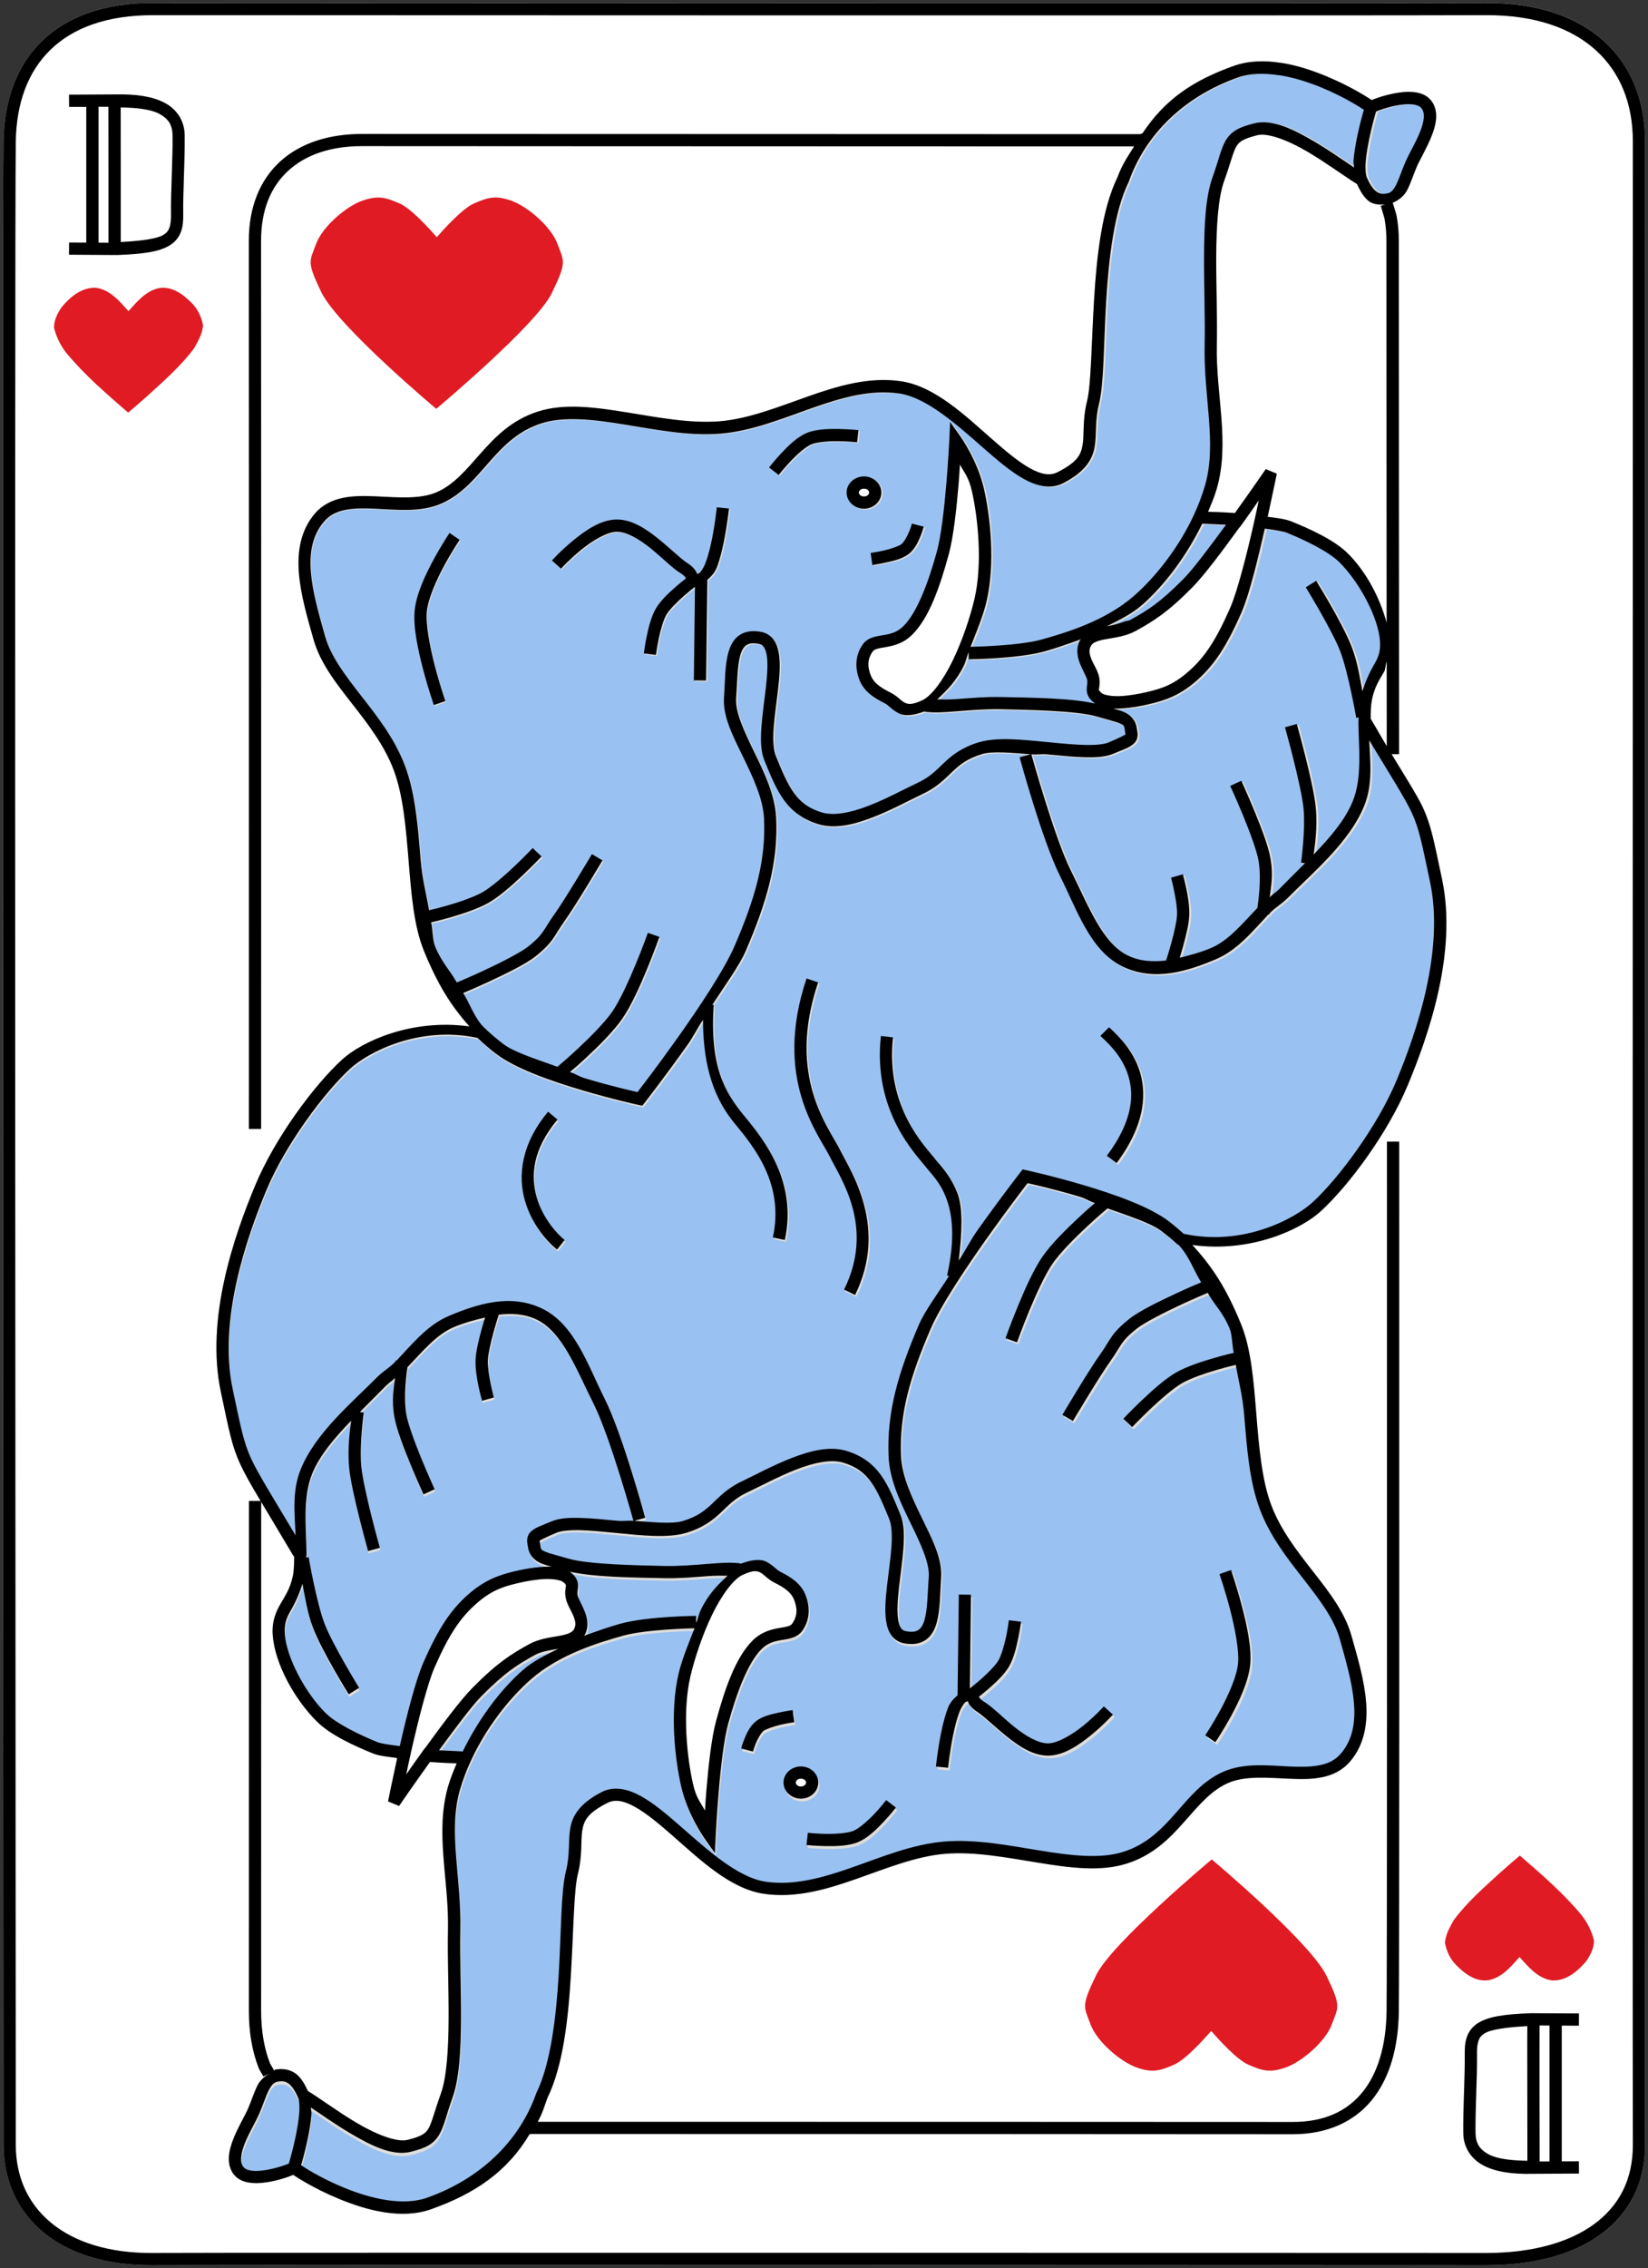
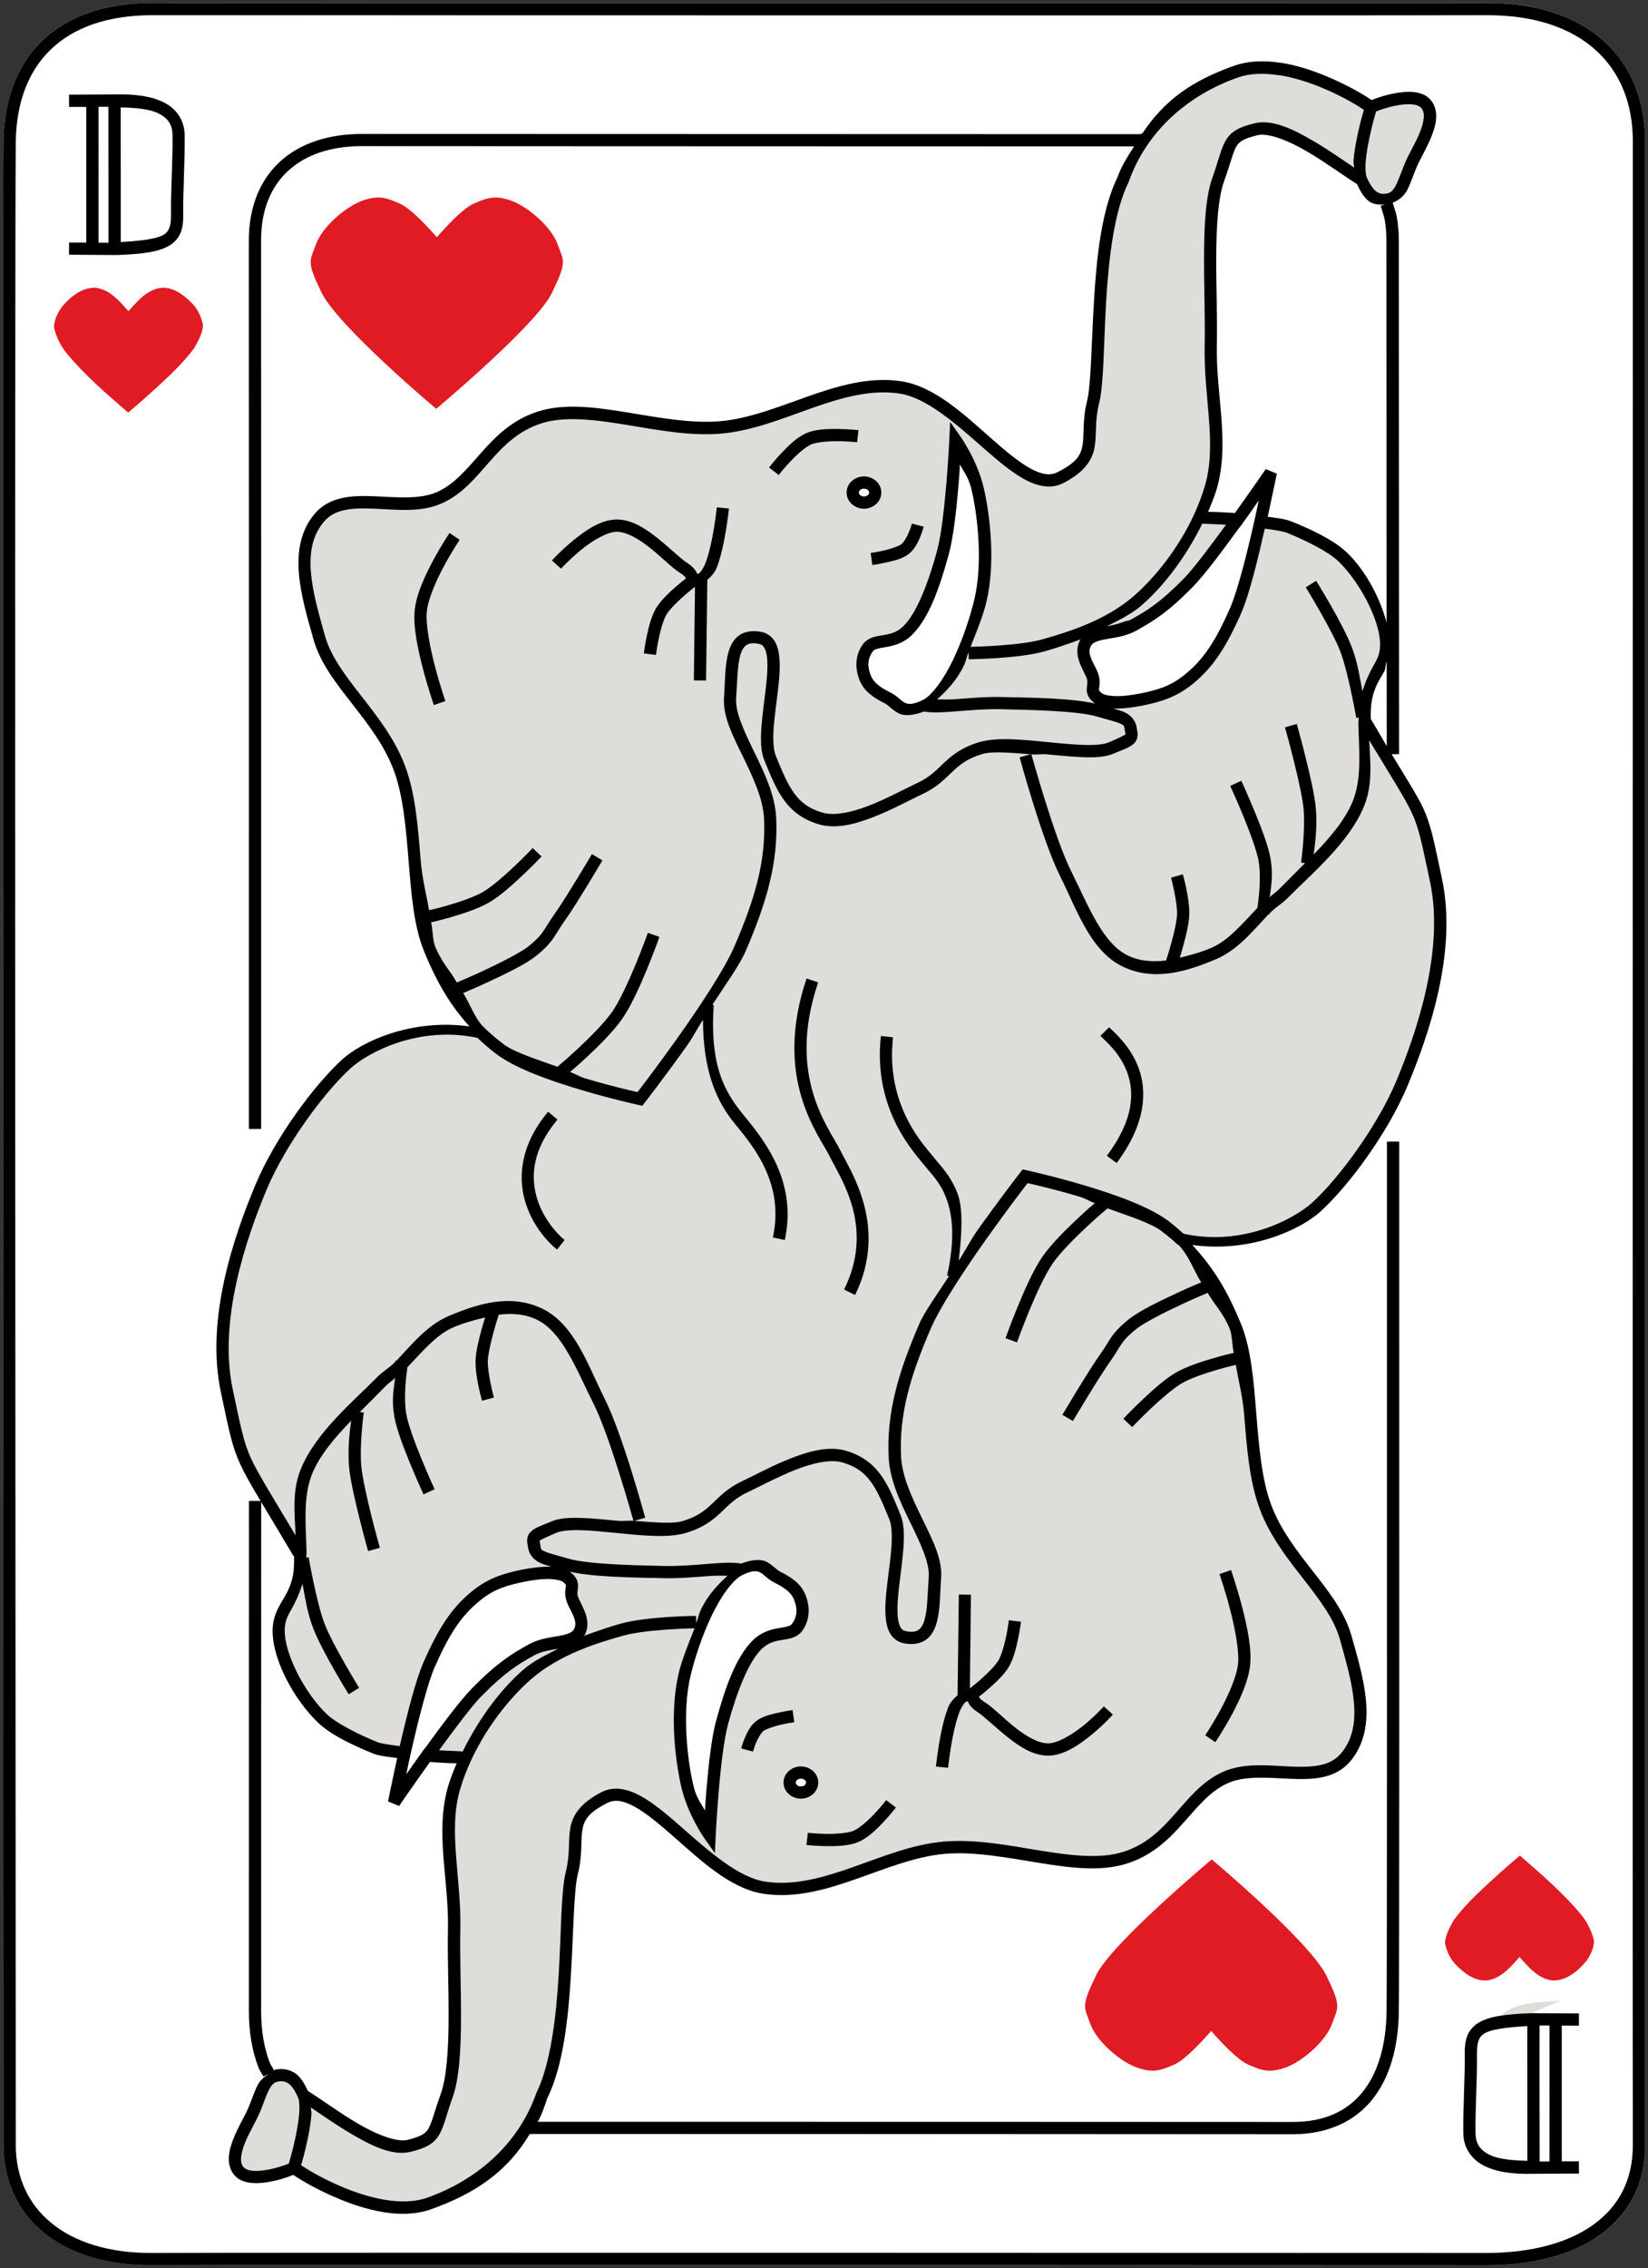
<svg xmlns="http://www.w3.org/2000/svg" xmlns:ns1="http://www.inkscape.org/namespaces/inkscape" xmlns:ns2="http://sodipodi.sourceforge.net/DTD/sodipodi-0.dtd" width="53.93mm" height="74.171mm" viewBox="0 0 53.93 74.171" version="1.1" id="svg8" ns1:version="1.3.2 (091e20ef0f, 2023-11-25)" ns2:docname="elephant_queen_of_hearts2--bold-paths.svg">
  <rect x="0" y="0" width="53.93" height="74.171" fill="#333333" stroke="none" />
  <defs id="defs2">
    <ns1:path-effect lpeversion="1" is_visible="true" id="path-effect1048" effect="spiro" />
    <ns1:path-effect lpeversion="1" is_visible="true" id="path-effect1044" effect="spiro" />
    <ns1:path-effect lpeversion="1" is_visible="true" id="path-effect1040" effect="spiro" />
    <ns1:path-effect lpeversion="1" is_visible="true" id="path-effect1036" effect="spiro" />
    <ns1:path-effect effect="spiro" id="path-effect1032" is_visible="true" lpeversion="1" />
    <ns1:path-effect effect="spiro" id="path-effect1028" is_visible="true" lpeversion="1" />
    <ns1:path-effect effect="spiro" id="path-effect1024" is_visible="true" lpeversion="1" />
    <ns1:path-effect effect="spiro" id="path-effect1020" is_visible="true" lpeversion="1" />
    <ns1:path-effect lpeversion="1" is_visible="true" id="path-effect1016" effect="spiro" />
    <ns1:path-effect lpeversion="1" is_visible="true" id="path-effect1012" effect="spiro" />
    <ns1:path-effect effect="spiro" id="path-effect1008" is_visible="true" lpeversion="1" />
    <ns1:path-effect effect="spiro" id="path-effect1004" is_visible="true" lpeversion="1" />
    <ns1:path-effect effect="spiro" id="path-effect1000" is_visible="true" lpeversion="1" />
    <ns1:path-effect lpeversion="1" is_visible="true" id="path-effect996" effect="spiro" />
    <ns1:path-effect lpeversion="1" is_visible="true" id="path-effect992" effect="spiro" />
    <ns1:path-effect lpeversion="1" is_visible="true" id="path-effect988" effect="spiro" />
    <ns1:path-effect lpeversion="1" is_visible="true" id="path-effect984" effect="spiro" />
    <ns1:path-effect effect="spiro" id="path-effect980" is_visible="true" lpeversion="1" />
    <ns1:path-effect effect="spiro" id="path-effect976" is_visible="true" lpeversion="1" />
    <ns1:path-effect lpeversion="1" is_visible="true" id="path-effect1100" effect="spiro" />
    <ns1:path-effect lpeversion="1" is_visible="true" id="path-effect1096" effect="spiro" />
    <ns1:path-effect lpeversion="1" is_visible="true" id="path-effect1094" effect="spiro" />
    <ns1:path-effect lpeversion="1" is_visible="true" id="path-effect1092" effect="spiro" />
    <ns1:path-effect lpeversion="1" is_visible="true" id="path-effect1090" effect="spiro" />
    <ns1:path-effect effect="spiro" id="path-effect1088" is_visible="true" lpeversion="1" />
    <ns1:path-effect effect="spiro" id="path-effect1086" is_visible="true" lpeversion="1" />
    <ns1:path-effect effect="spiro" id="path-effect1084" is_visible="true" lpeversion="1" />
    <ns1:path-effect effect="spiro" id="path-effect1082" is_visible="true" lpeversion="1" />
    <ns1:path-effect effect="spiro" id="path-effect1080" is_visible="true" lpeversion="1" />
    <ns1:path-effect lpeversion="1" is_visible="true" id="path-effect1078" effect="spiro" />
    <ns1:path-effect lpeversion="1" is_visible="true" id="path-effect1076" effect="spiro" />
    <ns1:path-effect effect="spiro" id="path-effect5810" is_visible="true" lpeversion="1" />
    <ns1:path-effect effect="spiro" id="path-effect5808" is_visible="true" lpeversion="1" />
    <ns1:path-effect effect="spiro" id="path-effect5806" is_visible="true" lpeversion="1" />
    <ns1:path-effect lpeversion="1" is_visible="true" id="path-effect5792" effect="spiro" />
    <ns1:path-effect lpeversion="1" is_visible="true" id="path-effect5788" effect="spiro" />
    <ns1:path-effect effect="spiro" id="path-effect5784" is_visible="true" lpeversion="1" />
    <ns1:path-effect lpeversion="1" is_visible="true" id="path-effect5765" effect="spiro" />
    <ns1:path-effect lpeversion="1" is_visible="true" id="path-effect5761" effect="spiro" />
    <ns1:path-effect effect="spiro" id="path-effect5749" is_visible="true" lpeversion="1" />
    <ns1:path-effect effect="spiro" id="path-effect5747" is_visible="true" lpeversion="1" />
    <ns1:path-effect effect="spiro" id="path-effect5745" is_visible="true" lpeversion="1" />
    <ns1:path-effect effect="spiro" id="path-effect5743" is_visible="true" lpeversion="1" />
    <ns1:path-effect effect="spiro" id="path-effect5741" is_visible="true" lpeversion="1" />
    <ns1:path-effect effect="spiro" id="path-effect5709" is_visible="true" lpeversion="1" />
    <ns1:path-effect effect="spiro" id="path-effect5707" is_visible="true" lpeversion="1" />
    <ns1:path-effect effect="spiro" id="path-effect5705" is_visible="true" lpeversion="1" />
    <ns1:path-effect effect="spiro" id="path-effect5703" is_visible="true" lpeversion="1" />
    <ns1:path-effect effect="spiro" id="path-effect5701" is_visible="true" lpeversion="1" />
    <ns1:path-effect lpeversion="1" is_visible="true" id="path-effect5632" effect="spiro" />
    <ns1:path-effect lpeversion="1" is_visible="true" id="path-effect5628" effect="spiro" />
    <ns1:path-effect lpeversion="1" is_visible="true" id="path-effect5624" effect="spiro" />
    <ns1:path-effect lpeversion="1" is_visible="true" id="path-effect5620" effect="spiro" />
    <ns1:path-effect lpeversion="1" is_visible="true" id="path-effect5616" effect="spiro" />
  </defs>
  <ns2:namedview showborder="false" id="base" pagecolor="#ffffff" bordercolor="#666666" borderopacity="1.0" ns1:pageopacity="0.0" ns1:pageshadow="2" ns1:zoom="2.8" ns1:cx="48.392857" ns1:cy="136.96429" ns1:document-units="mm" ns1:current-layer="svg8" ns1:document-rotation="0" showgrid="false" ns1:snap-global="false" ns1:window-width="2538" ns1:window-height="1387" ns1:window-x="8" ns1:window-y="8" ns1:window-maximized="1" showguides="true" ns1:guide-bbox="true" fit-margin-top="0" fit-margin-left="0" fit-margin-right="0" fit-margin-bottom="0" ns1:pagecheckerboard="0" ns1:showpageshadow="2" ns1:deskcolor="#d1d1d1" />
  <path style="display:inline;opacity:1;color:#000000;fill:#deddda;-inkscape-stroke:none" d="m 42.94,95.68 c -1.591,0 -2.808,0.446 -3.629,1.246 -0.821,0.8 -1.229,1.939 -1.252,3.271 -0.022,1.321 -0.023,17.115 -0.018,32.891 0.005,15.775 0.018,31.509 0.018,32.627 0,1.172 0.464,2.178 1.312,2.873 0.848,0.695 2.067,1.08 3.57,1.07 2.926,-0.019 40.622,0 43.627,0 1.531,0 2.828,-0.335 3.752,-1.002 0.924,-0.667 1.461,-1.676 1.455,-2.941 -0.012,-2.403 0,-62.966 0,-65.516 0,-1.32 -0.455,-2.466 -1.342,-3.27 -0.887,-0.804 -2.191,-1.259 -3.865,-1.25 -3.266,0.017 -40.52,0 -43.629,0 z" id="path49" transform="translate(-37.943,-95.584)" />
-   <path id="path49-6" style="color:#000000;display:inline;opacity:1;fill:#ffffff;-inkscape-stroke:none" d="m 41.309,95.864 c -0.817,0.201 -1.485,0.563 -1.998,1.062 -4.42e-4,4.3e-4 -5.92e-4,0.001 -10e-4,0.002 0.513,-0.5 1.181,-0.862 1.999,-1.064 z m 1.632,0.216 c -1.517,0 -2.619,0.421 -3.351,1.135 -0.733,0.714 -1.11,1.736 -1.131,2.991 -0.021,1.266 -0.023,17.107 -0.018,32.883 0.005,15.775 0.018,31.506 0.018,32.627 0,1.068 0.408,1.943 1.166,2.564 0.759,0.621 1.881,0.988 3.315,0.979 2.949,-0.019 40.627,0 43.63,0 1.473,0 2.685,-0.326 3.516,-0.926 0.831,-0.6 1.296,-1.46 1.291,-2.615 -0.012,-2.437 0,-62.967 0,-65.516 0,-1.229 -0.413,-2.251 -1.211,-2.974 -0.798,-0.723 -1.996,-1.155 -3.596,-1.147 -3.283,0.017 -40.521,0 -43.629,0 z m 36.134,1.513 c 0.259,-0.013 0.521,0.005 0.782,0.045 0.521,0.082 1.033,0.253 1.485,0.44 0.85,0.352 1.412,0.732 1.486,0.781 0.074,-0.029 0.32,-0.133 0.691,-0.209 0.211,-0.043 0.438,-0.073 0.656,-0.055 0.218,0.018 0.443,0.088 0.592,0.27 0.138,0.169 0.182,0.379 0.17,0.58 -0.012,0.201 -0.073,0.4 -0.15,0.594 -0.154,0.388 -0.382,0.765 -0.483,0.998 -0.106,0.246 -0.19,0.515 -0.306,0.75 -0.097,0.196 -0.273,0.341 -0.483,0.43 0.012,0.042 0.039,0.121 0.065,0.205 0.027,0.087 0.054,0.17 0.068,0.248 0.046,0.255 0.069,0.523 0.069,0.801 0,0.695 0.004,7.783 0.008,16.777 h -0.244 c 0.359,0.59 0.853,1.377 1.016,1.727 0.276,0.595 0.362,1.085 0.633,2.354 0.512,2.405 -0.446,5.131 -1.129,6.763 -0.64,1.53 -1.904,3.248 -2.844,4.108 -0.624,0.571 -2.256,1.363 -4.199,1.098 0.663,0.715 1.128,1.443 1.596,2.587 0.334,0.817 0.413,1.875 0.5,2.943 0.087,1.068 0.178,2.147 0.484,2.963 0.307,0.82 0.847,1.509 1.371,2.181 0.525,0.672 1.038,1.325 1.256,2.094 0.203,0.715 0.422,1.456 0.481,2.164 0.058,0.708 -0.051,1.399 -0.52,1.953 -0.246,0.29 -0.569,0.444 -0.91,0.516 -0.341,0.071 -0.705,0.067 -1.07,0.051 -0.731,-0.032 -1.471,-0.104 -2.024,0.143 -0.567,0.253 -0.968,0.75 -1.436,1.277 -0.468,0.527 -1.01,1.079 -1.863,1.352 -0.865,0.277 -1.868,0.141 -2.899,-0.026 -1.031,-0.167 -2.092,-0.37 -3.045,-0.292 -0.95,0.078 -1.914,0.469 -2.899,0.816 -0.985,0.347 -1.997,0.648 -3.047,0.492 -1.093,-0.162 -2.078,-1.105 -2.971,-1.889 -0.446,-0.392 -0.869,-0.745 -1.24,-0.951 -0.371,-0.206 -0.655,-0.26 -0.912,-0.129 -0.635,0.326 -0.761,0.564 -0.816,0.899 -0.055,0.335 0.011,0.803 -0.146,1.429 -0.131,0.521 -0.141,1.867 -0.227,3.299 -0.085,1.429 -0.25,2.964 -0.769,4.024 -0.105,0.295 -0.354,0.505 -0.506,0.775 8.452,-0.002 23.298,0.006 24.9,0.006 1.038,0 1.779,-0.355 2.284,-0.977 0.504,-0.622 0.772,-1.531 0.787,-2.643 0.015,-1.117 0.016,-14.416 0.012,-28.439 h 0.4 c 0.004,14.023 0.004,27.287 -0.011,28.445 -0.016,1.173 -0.297,2.173 -0.877,2.888 -0.58,0.715 -1.462,1.125 -2.594,1.125 -1.608,0 -16.544,-0.008 -24.98,-0.006 v -0.278 c -0.719,1.206 -1.761,2.22 -3.215,2.736 -0.976,0.346 -2.121,0.033 -3.025,-0.342 -0.852,-0.353 -1.417,-0.734 -1.488,-0.781 -0.075,0.03 -0.318,0.133 -0.688,0.209 -0.211,0.043 -0.44,0.073 -0.658,0.055 -0.218,-0.018 -0.441,-0.085 -0.59,-0.267 -0.138,-0.169 -0.182,-0.382 -0.17,-0.582 0.012,-0.201 0.072,-0.4 0.149,-0.594 0.154,-0.388 0.383,-0.764 0.484,-0.998 0.106,-0.246 0.188,-0.513 0.305,-0.748 0.096,-0.194 0.272,-0.334 0.476,-0.424 l -0.285,0.131 c -0.004,-0.009 -0.035,-0.064 -0.067,-0.117 -0.032,-0.052 -0.065,-0.102 -0.091,-0.17 -0.211,-0.545 -0.316,-1.167 -0.316,-1.842 0,-0.764 6.81e-4,-8.145 0.002,-16.689 h 0.384 c -0.304,-0.51 -0.522,-0.889 -0.669,-1.209 -0.276,-0.599 -0.362,-1.09 -0.633,-2.359 -0.512,-2.405 0.446,-5.132 1.129,-6.764 0.64,-1.53 1.904,-3.248 2.844,-4.107 0.62,-0.567 2.239,-1.344 4.164,-1.08 -0.609,-0.676 -1.046,-1.382 -1.49,-2.469 -0.334,-0.817 -0.415,-1.875 -0.502,-2.943 -0.087,-1.068 -0.178,-2.145 -0.484,-2.961 -0.307,-0.82 -0.845,-1.512 -1.369,-2.184 -0.525,-0.672 -1.04,-1.325 -1.258,-2.093 -0.203,-0.715 -0.42,-1.456 -0.479,-2.164 -0.058,-0.708 0.049,-1.397 0.518,-1.951 0.246,-0.29 0.571,-0.444 0.912,-0.516 0.341,-0.071 0.705,-0.068 1.07,-0.052 0.731,0.032 1.471,0.106 2.024,-0.141 0.567,-0.253 0.968,-0.75 1.436,-1.277 0.468,-0.527 1.008,-1.081 1.861,-1.354 0.865,-0.277 1.869,-0.141 2.9,0.026 1.031,0.167 2.092,0.37 3.045,0.292 0.95,-0.078 1.913,-0.468 2.898,-0.814 0.985,-0.347 1.995,-0.649 3.045,-0.494 1.093,0.162 2.078,1.105 2.97,1.889 0.446,0.392 0.869,0.747 1.24,0.953 0.371,0.206 0.657,0.259 0.914,0.127 0.635,-0.326 0.759,-0.562 0.814,-0.897 0.055,-0.335 -0.01,-0.805 0.147,-1.431 0.131,-0.521 0.141,-1.867 0.226,-3.299 0.085,-1.427 0.251,-2.96 0.769,-4.019 0.136,-0.382 0.441,-0.664 0.654,-1.004 -1.338,2.8e-4 -3.402,1.5e-4 -4.955,0 -8.389,-10e-4 -19.126,-0.008 -20.434,-0.008 -1.012,0 -1.834,0.282 -2.402,0.8 -0.568,0.519 -0.896,1.282 -0.892,2.307 0.004,1.079 0.003,15.065 0.002,29.031 h -0.4 c 10e-4,-13.966 0.002,-27.963 -0.002,-29.029 -0.004,-1.113 0.366,-2.005 1.024,-2.606 0.657,-0.6 1.586,-0.902 2.672,-0.902 h 0.195 c 1.474,2e-4 11.93,0.005 20.239,0.006 1.579,1.5e-4 3.707,2.9e-4 5.041,0 l 0.182,0.014 c 0.726,-1.091 1.523,-1.765 2.88,-2.247 0.244,-0.087 0.498,-0.132 0.757,-0.145 z m -37.353,1.079 h 0.004 c 0.665,-0.015 1.207,0.064 1.607,0.275 0.401,0.212 0.647,0.587 0.654,1.051 0.012,0.818 -0.058,1.839 -0.047,2.584 0.003,0.212 -0.01,0.404 -0.074,0.58 -0.064,0.176 -0.186,0.331 -0.36,0.44 -0.347,0.217 -0.869,0.29 -1.736,0.322 h -0.004 l -1.565,-0.01 0.002,-0.398 0.563,0.002 v -4.44 l -0.563,0.002 -0.002,-0.4 z m -0.554,0.402 v 4.446 l 0.326,0.002 c 6.5e-5,-0.014 -4.9e-5,-0.011 0,-0.025 4.77e-4,-0.145 -1.64e-4,-0.343 0,-0.576 3.28e-4,-0.467 4.37e-4,-1.075 0,-1.677 -8e-4,-1.094 -0.002,-1.98 -0.002,-2.168 z m 0.725,0.024 c 3e-4,0.206 0.001,1.063 0.002,2.144 4.38e-4,0.602 3.29e-4,1.211 0,1.678 -1.64e-4,0.234 4.8e-4,0.431 0,0.576 -7e-6,0.002 7e-6,0.002 0,0.004 0.712,-0.039 1.203,-0.114 1.4,-0.237 0.108,-0.068 0.158,-0.135 0.195,-0.238 0.037,-0.103 0.054,-0.248 0.051,-0.437 -0.012,-0.775 0.06,-1.795 0.049,-2.584 -0.005,-0.34 -0.141,-0.543 -0.443,-0.703 -0.268,-0.141 -0.725,-0.196 -1.254,-0.203 z m 37.513,0.904 c -0.122,-0.018 -0.23,-0.018 -0.318,0.004 -0.228,0.056 -0.38,0.11 -0.481,0.168 -0.1,0.058 -0.153,0.113 -0.207,0.205 -0.108,0.185 -0.187,0.543 -0.4,1.139 -0.191,0.532 -0.25,1.456 -0.254,2.445 -0.004,0.989 0.038,2.047 0.019,2.898 -0.037,1.641 0.44,3.2 -0.008,4.723 -0.073,0.25 -0.177,0.492 -0.279,0.734 0.12,0.004 0.496,0.014 0.879,0.041 0.534,-0.745 1.01,-1.436 1.01,-1.436 l 0.361,0.15 c 0,0 -0.139,0.68 -0.299,1.41 0.321,0.04 0.589,0.076 0.767,0.148 0.615,0.248 1.404,0.605 1.852,1.047 0.605,0.598 1.058,1.466 1.273,2.271 -0.003,-5.745 -0.006,-11.962 -0.006,-12.48 0,-0.256 -0.021,-0.5 -0.063,-0.73 -0.005,-0.03 -0.031,-0.116 -0.057,-0.199 -0.026,-0.083 -0.051,-0.166 -0.068,-0.228 l 0.145,-0.039 c -0.186,0.006 -0.376,0.005 -0.526,-0.103 -0.169,-0.123 -0.287,-0.329 -0.398,-0.568 -0.378,-0.228 -0.971,-0.673 -1.6,-1.045 -0.48,-0.284 -0.977,-0.501 -1.344,-0.554 z m -29.113,2.042 c 0.239,-0.005 0.444,0.072 0.734,0.198 0.372,0.163 0.976,0.83 1.21,1.099 0.234,-0.268 0.839,-0.936 1.21,-1.099 0.464,-0.203 0.709,-0.277 1.228,-0.094 0.52,0.183 1.301,0.839 1.512,1.417 0.211,0.578 0.317,0.562 -0.189,1.607 -0.506,1.044 -3.78,3.78 -3.78,3.78 0,0 -3.158,-2.646 -3.743,-3.78 -0.506,-1.044 -0.4,-1.029 -0.189,-1.607 0.211,-0.578 0.993,-1.234 1.512,-1.417 0.195,-0.069 0.351,-0.101 0.495,-0.104 z m -9.212,2.951 c 0.465,0.063 0.77,0.439 1.066,0.769 0.279,-0.312 0.561,-0.659 0.985,-0.755 0.426,-0.085 0.814,0.206 1.095,0.494 0.191,0.194 0.308,0.452 0.36,0.716 -0.016,0.27 -0.161,0.516 -0.289,0.748 -0.442,0.597 -1.009,1.085 -1.554,1.583 -0.2,0.177 -0.402,0.353 -0.606,0.525 -0.706,-0.612 -1.421,-1.225 -2.02,-1.947 -0.191,-0.24 -0.33,-0.524 -0.405,-0.821 -0.01,-0.243 0.113,-0.481 0.248,-0.677 0.275,-0.333 0.664,-0.659 1.121,-0.636 z m 28.275,5.783 c -0.016,0.257 -0.015,0.302 -0.045,0.662 -0.067,0.795 -0.168,1.715 -0.32,2.271 -0.289,1.054 -0.638,2.076 -1.199,2.631 -0.289,0.286 -0.617,0.36 -0.861,0.403 -0.122,0.021 -0.225,0.038 -0.295,0.06 -0.07,0.023 -0.104,0.043 -0.133,0.084 -0.19,0.266 -0.166,0.526 -0.059,0.793 0.093,0.233 0.319,0.391 0.641,0.551 0.223,0.111 0.337,0.264 0.453,0.324 0.116,0.06 0.247,0.089 0.602,-0.08 0.291,-0.139 0.68,-0.663 0.99,-1.308 0.311,-0.646 0.565,-1.406 0.703,-1.998 0.272,-1.163 0.111,-2.662 -0.082,-3.516 -0.105,-0.463 -0.231,-0.583 -0.394,-0.877 z m -3.139,0.787 c -0.108,0 -0.168,0.068 -0.168,0.127 0,0.059 0.06,0.129 0.168,0.129 0.108,0 0.17,-0.07 0.17,-0.129 0,-0.059 -0.062,-0.127 -0.17,-0.127 z m 12.918,0.385 c -0.198,0.284 -0.244,0.357 -0.533,0.758 l -0.088,0.121 -0.006,-0.002 c -0.545,0.751 -1.148,1.562 -1.537,1.957 -0.804,0.815 -1.269,1.106 -1.847,1.426 -0.332,0.184 -0.691,0.223 -0.971,0.274 -0.14,0.025 -0.261,0.052 -0.346,0.089 -0.085,0.037 -0.13,0.075 -0.162,0.133 -0.075,0.137 -0.053,0.269 0.019,0.443 0.072,0.175 0.197,0.35 0.246,0.563 0.046,0.199 0.001,0.351 -0.002,0.408 -0.002,0.029 -7.16e-4,0.03 0.006,0.043 0.006,0.013 0.027,0.044 0.088,0.092 0.073,0.057 0.316,0.107 0.602,0.093 0.286,-0.013 0.609,-0.07 0.867,-0.131 0.522,-0.123 0.891,-0.25 1.389,-0.694 0.498,-0.444 0.865,-0.975 1.342,-2.06 0.241,-0.549 0.561,-1.816 0.793,-2.85 2.31e-4,-10e-4 -2.31e-4,-10e-4 0,-0.002 0.082,-0.365 0.084,-0.391 0.141,-0.662 z m -41.084,4.698 c -0.002,6.085 -0.012,8.556 -0.009,16.441 0.003,7.89 0.006,10.272 0.009,16.317 -0.003,-6.046 -0.005,-8.428 -0.008,-16.318 -0.003,-7.886 0.006,-10.356 0.008,-16.441 z m 45.272,0.564 c -0.042,0.1 -0.036,0.254 -0.086,0.34 -0.154,0.264 -0.311,0.491 -0.395,0.9 -0.039,0.189 -0.048,0.42 -0.043,0.639 0.299,0.498 0.317,0.551 0.526,0.892 -6e-4,-1.476 -0.002,-1.424 -0.002,-2.771 z m -36.834,27.485 c -8.99e-4,8.527 -0.002,15.9 -0.002,16.662 0,0.633 0.099,1.206 0.289,1.697 9.4e-4,0.002 0.03,0.057 0.06,0.107 0.026,0.043 0.052,0.085 0.076,0.133 0.017,-0.004 0.018,-0.028 0.035,-0.031 0.241,-0.045 0.481,-0.008 0.672,0.131 0.169,0.123 0.287,0.329 0.398,0.568 0.378,0.228 0.971,0.673 1.6,1.045 0.641,0.379 1.31,0.639 1.662,0.552 0.228,-0.056 0.382,-0.112 0.483,-0.169 0.1,-0.058 0.151,-0.113 0.205,-0.205 0.108,-0.185 0.188,-0.541 0.402,-1.137 0.191,-0.532 0.25,-1.458 0.254,-2.447 0.004,-0.989 -0.041,-2.048 -0.022,-2.899 0.037,-1.641 -0.438,-3.199 0.01,-4.722 0.073,-0.249 0.174,-0.491 0.275,-0.733 -0.116,-0.004 -0.468,-0.016 -0.867,-0.045 h -0.006 -0.002 c -0.545,0.759 -1.01,1.438 -1.01,1.438 l -0.361,-0.15 c 0,0 0.139,-0.686 0.299,-1.418 -0.14,-0.018 -0.287,-0.035 -0.417,-0.056 -0.141,-0.023 -0.253,-0.044 -0.353,-0.084 -0.615,-0.248 -1.404,-0.605 -1.852,-1.047 -0.745,-0.736 -1.386,-1.909 -1.451,-2.832 -0.033,-0.462 0.11,-0.773 0.264,-1.037 0.154,-0.264 0.313,-0.493 0.397,-0.902 0.036,-0.176 0.041,-0.398 0.041,-0.633 l -0.025,-0.021 -0.018,-0.029 c -0.458,-0.774 -0.775,-1.295 -1.037,-1.734 z m 16.131,2.268 c -0.091,0.007 -0.212,0.042 -0.389,0.127 -0.291,0.139 -0.682,0.663 -0.992,1.309 -0.311,0.646 -0.565,1.406 -0.703,1.998 -0.272,1.163 -0.111,2.66 0.082,3.514 0.105,0.464 0.233,0.587 0.396,0.881 0.016,-0.258 0.014,-0.303 0.045,-0.666 0.067,-0.795 0.166,-1.715 0.318,-2.271 0.289,-1.054 0.638,-2.074 1.199,-2.629 0.289,-0.286 0.617,-0.362 0.861,-0.404 0.122,-0.021 0.224,-0.036 0.295,-0.058 0.07,-0.023 0.104,-0.043 0.133,-0.084 0.19,-0.266 0.166,-0.526 0.059,-0.793 -0.093,-0.233 -0.319,-0.391 -0.641,-0.551 -0.223,-0.111 -0.337,-0.266 -0.453,-0.326 -0.058,-0.03 -0.119,-0.052 -0.21,-0.045 z m -6.854,0.256 c -0.286,0.013 -0.612,0.07 -0.869,0.131 -0.522,0.123 -0.889,0.248 -1.387,0.691 -0.498,0.444 -0.867,0.977 -1.344,2.062 -0.235,0.535 -0.543,1.758 -0.774,2.777 -0.086,0.381 -0.099,0.454 -0.156,0.729 0.184,-0.263 0.228,-0.33 0.492,-0.697 0.019,-0.027 0.016,-0.024 0.035,-0.051 l 0.079,-0.107 0.006,0.002 c 0.548,-0.756 1.159,-1.575 1.551,-1.973 0.804,-0.815 1.269,-1.108 1.847,-1.428 0.332,-0.184 0.689,-0.223 0.969,-0.273 0.14,-0.025 0.261,-0.053 0.346,-0.09 0.085,-0.037 0.132,-0.073 0.164,-0.131 0.076,-0.137 0.051,-0.269 -0.021,-0.443 -0.072,-0.175 -0.195,-0.35 -0.244,-0.562 -0.046,-0.199 -0.003,-0.351 0,-0.408 0.002,-0.029 0.003,-0.032 -0.004,-0.045 -0.006,-0.013 -0.027,-0.042 -0.088,-0.09 -0.073,-0.057 -0.316,-0.107 -0.602,-0.093 z m 8.385,6.527 c -0.108,0 -0.168,0.068 -0.168,0.127 0,0.059 0.06,0.129 0.168,0.129 0.108,0 0.17,-0.069 0.17,-0.129 0,-0.059 -0.062,-0.127 -0.17,-0.127 z m 23.529,2.518 c 0.706,0.612 1.421,1.225 2.02,1.947 0.191,0.24 0.33,0.524 0.405,0.821 0.01,0.243 -0.113,0.481 -0.248,0.677 -0.275,0.333 -0.663,0.659 -1.12,0.636 -0.465,-0.063 -0.771,-0.439 -1.067,-0.769 -0.279,0.312 -0.561,0.659 -0.985,0.755 -0.426,0.085 -0.814,-0.207 -1.095,-0.495 -0.191,-0.194 -0.308,-0.451 -0.36,-0.715 0.016,-0.27 0.161,-0.516 0.289,-0.748 0.442,-0.597 1.009,-1.085 1.554,-1.584 0.2,-0.177 0.402,-0.352 0.606,-0.525 z m -10.082,0.124 c 0,0 3.158,2.646 3.743,3.78 0.506,1.044 0.4,1.028 0.189,1.606 -0.211,0.578 -0.993,1.235 -1.512,1.417 -0.52,0.183 -0.765,0.108 -1.228,-0.095 -0.372,-0.163 -0.976,-0.831 -1.21,-1.099 -0.234,0.268 -0.839,0.936 -1.21,1.099 -0.464,0.203 -0.709,0.277 -1.228,0.095 -0.52,-0.183 -1.301,-0.84 -1.512,-1.417 -0.211,-0.578 -0.317,-0.562 0.189,-1.606 0.506,-1.044 3.78,-3.78 3.78,-3.78 z m 10.446,5.029 h 0.004 l 1.564,0.008 -0.002,0.4 -0.56,-0.004 v 4.442 l 0.56,-0.002 0.002,0.4 -1.519,0.008 c -0.668,0.015 -1.208,-0.063 -1.61,-0.275 -0.401,-0.212 -0.649,-0.587 -0.656,-1.051 -0.012,-0.818 0.058,-1.841 0.047,-2.586 -0.003,-0.212 0.012,-0.402 0.076,-0.578 0.064,-0.176 0.186,-0.331 0.359,-0.439 0.347,-0.217 0.867,-0.291 1.734,-0.322 z m 0.28,0.401 c -7.2e-5,0.015 5.2e-5,0.012 0,0.027 -5e-4,0.145 -0.002,0.343 -0.002,0.576 -3.27e-4,0.467 -4.37e-4,1.074 0,1.676 8e-4,1.094 0.003,1.982 0.004,2.17 h 0.325 v -4.447 z m -0.4,0.022 c -0.712,0.038 -1.204,0.115 -1.4,0.238 -0.108,0.068 -0.16,0.135 -0.197,0.238 -0.037,0.103 -0.053,0.246 -0.051,0.436 0.012,0.775 -0.059,1.797 -0.047,2.586 0.005,0.34 0.14,0.544 0.442,0.703 0.268,0.141 0.727,0.196 1.256,0.203 -3e-4,-0.205 -0.001,-1.064 -0.002,-2.147 -5e-4,-0.602 -0.002,-1.209 -0.002,-1.676 2e-4,-0.234 0.002,-0.433 0.002,-0.578 7e-6,-0.002 -7e-6,-0.002 0,-0.004 z m 3.428,5.664 c -0.247,0.454 -0.596,0.841 -1.029,1.154 -0.331,0.239 -0.71,0.433 -1.131,0.585 0.421,-0.152 0.801,-0.346 1.132,-0.584 0.433,-0.313 0.781,-0.7 1.028,-1.154 z m -49.481,2.09 c 0.339,0.046 0.698,0.069 1.074,0.066 2.926,-0.019 40.623,0 43.627,0 0.361,0 0.707,-0.022 1.04,-0.059 -0.333,0.037 -0.678,0.059 -1.039,0.059 -3.005,0 -40.703,-0.019 -43.629,0 -0.376,0.002 -0.734,-0.02 -1.073,-0.066 z" transform="translate(-37.943,-95.584)" ns2:nodetypes="cccccscccsscsscsscsccccsssscssccssccscsscssssssssssssccssscssssccssccccssccscccssssssccscscccssscssccsssssccsccccscccsscccssccccssccccsccccccccccccccccccccccscccccssccccccccccccssccccccccscscsccccscccccccssccsccccccccccccccccscscccssscsssccsssssccccscsccccsccccssscsccccccccscccccsccccccscccsscscccccccsccssccccccccssscssssccsssccscssccccccscsccsssscsssssssccccccccccccccssccscsscccccccccccccsscccccsccccccsccccccscccscscccscscc" />
+   <path id="path49-6" style="color:#000000;display:inline;opacity:1;fill:#ffffff;-inkscape-stroke:none" d="m 41.309,95.864 c -0.817,0.201 -1.485,0.563 -1.998,1.062 -4.42e-4,4.3e-4 -5.92e-4,0.001 -10e-4,0.002 0.513,-0.5 1.181,-0.862 1.999,-1.064 z m 1.632,0.216 c -1.517,0 -2.619,0.421 -3.351,1.135 -0.733,0.714 -1.11,1.736 -1.131,2.991 -0.021,1.266 -0.023,17.107 -0.018,32.883 0.005,15.775 0.018,31.506 0.018,32.627 0,1.068 0.408,1.943 1.166,2.564 0.759,0.621 1.881,0.988 3.315,0.979 2.949,-0.019 40.627,0 43.63,0 1.473,0 2.685,-0.326 3.516,-0.926 0.831,-0.6 1.296,-1.46 1.291,-2.615 -0.012,-2.437 0,-62.967 0,-65.516 0,-1.229 -0.413,-2.251 -1.211,-2.974 -0.798,-0.723 -1.996,-1.155 -3.596,-1.147 -3.283,0.017 -40.521,0 -43.629,0 z m 36.134,1.513 c 0.259,-0.013 0.521,0.005 0.782,0.045 0.521,0.082 1.033,0.253 1.485,0.44 0.85,0.352 1.412,0.732 1.486,0.781 0.074,-0.029 0.32,-0.133 0.691,-0.209 0.211,-0.043 0.438,-0.073 0.656,-0.055 0.218,0.018 0.443,0.088 0.592,0.27 0.138,0.169 0.182,0.379 0.17,0.58 -0.012,0.201 -0.073,0.4 -0.15,0.594 -0.154,0.388 -0.382,0.765 -0.483,0.998 -0.106,0.246 -0.19,0.515 -0.306,0.75 -0.097,0.196 -0.273,0.341 -0.483,0.43 0.012,0.042 0.039,0.121 0.065,0.205 0.027,0.087 0.054,0.17 0.068,0.248 0.046,0.255 0.069,0.523 0.069,0.801 0,0.695 0.004,7.783 0.008,16.777 h -0.244 c 0.359,0.59 0.853,1.377 1.016,1.727 0.276,0.595 0.362,1.085 0.633,2.354 0.512,2.405 -0.446,5.131 -1.129,6.763 -0.64,1.53 -1.904,3.248 -2.844,4.108 -0.624,0.571 -2.256,1.363 -4.199,1.098 0.663,0.715 1.128,1.443 1.596,2.587 0.334,0.817 0.413,1.875 0.5,2.943 0.087,1.068 0.178,2.147 0.484,2.963 0.307,0.82 0.847,1.509 1.371,2.181 0.525,0.672 1.038,1.325 1.256,2.094 0.203,0.715 0.422,1.456 0.481,2.164 0.058,0.708 -0.051,1.399 -0.52,1.953 -0.246,0.29 -0.569,0.444 -0.91,0.516 -0.341,0.071 -0.705,0.067 -1.07,0.051 -0.731,-0.032 -1.471,-0.104 -2.024,0.143 -0.567,0.253 -0.968,0.75 -1.436,1.277 -0.468,0.527 -1.01,1.079 -1.863,1.352 -0.865,0.277 -1.868,0.141 -2.899,-0.026 -1.031,-0.167 -2.092,-0.37 -3.045,-0.292 -0.95,0.078 -1.914,0.469 -2.899,0.816 -0.985,0.347 -1.997,0.648 -3.047,0.492 -1.093,-0.162 -2.078,-1.105 -2.971,-1.889 -0.446,-0.392 -0.869,-0.745 -1.24,-0.951 -0.371,-0.206 -0.655,-0.26 -0.912,-0.129 -0.635,0.326 -0.761,0.564 -0.816,0.899 -0.055,0.335 0.011,0.803 -0.146,1.429 -0.131,0.521 -0.141,1.867 -0.227,3.299 -0.085,1.429 -0.25,2.964 -0.769,4.024 -0.105,0.295 -0.354,0.505 -0.506,0.775 8.452,-0.002 23.298,0.006 24.9,0.006 1.038,0 1.779,-0.355 2.284,-0.977 0.504,-0.622 0.772,-1.531 0.787,-2.643 0.015,-1.117 0.016,-14.416 0.012,-28.439 h 0.4 c 0.004,14.023 0.004,27.287 -0.011,28.445 -0.016,1.173 -0.297,2.173 -0.877,2.888 -0.58,0.715 -1.462,1.125 -2.594,1.125 -1.608,0 -16.544,-0.008 -24.98,-0.006 v -0.278 c -0.719,1.206 -1.761,2.22 -3.215,2.736 -0.976,0.346 -2.121,0.033 -3.025,-0.342 -0.852,-0.353 -1.417,-0.734 -1.488,-0.781 -0.075,0.03 -0.318,0.133 -0.688,0.209 -0.211,0.043 -0.44,0.073 -0.658,0.055 -0.218,-0.018 -0.441,-0.085 -0.59,-0.267 -0.138,-0.169 -0.182,-0.382 -0.17,-0.582 0.012,-0.201 0.072,-0.4 0.149,-0.594 0.154,-0.388 0.383,-0.764 0.484,-0.998 0.106,-0.246 0.188,-0.513 0.305,-0.748 0.096,-0.194 0.272,-0.334 0.476,-0.424 l -0.285,0.131 c -0.004,-0.009 -0.035,-0.064 -0.067,-0.117 -0.032,-0.052 -0.065,-0.102 -0.091,-0.17 -0.211,-0.545 -0.316,-1.167 -0.316,-1.842 0,-0.764 6.81e-4,-8.145 0.002,-16.689 h 0.384 c -0.304,-0.51 -0.522,-0.889 -0.669,-1.209 -0.276,-0.599 -0.362,-1.09 -0.633,-2.359 -0.512,-2.405 0.446,-5.132 1.129,-6.764 0.64,-1.53 1.904,-3.248 2.844,-4.107 0.62,-0.567 2.239,-1.344 4.164,-1.08 -0.609,-0.676 -1.046,-1.382 -1.49,-2.469 -0.334,-0.817 -0.415,-1.875 -0.502,-2.943 -0.087,-1.068 -0.178,-2.145 -0.484,-2.961 -0.307,-0.82 -0.845,-1.512 -1.369,-2.184 -0.525,-0.672 -1.04,-1.325 -1.258,-2.093 -0.203,-0.715 -0.42,-1.456 -0.479,-2.164 -0.058,-0.708 0.049,-1.397 0.518,-1.951 0.246,-0.29 0.571,-0.444 0.912,-0.516 0.341,-0.071 0.705,-0.068 1.07,-0.052 0.731,0.032 1.471,0.106 2.024,-0.141 0.567,-0.253 0.968,-0.75 1.436,-1.277 0.468,-0.527 1.008,-1.081 1.861,-1.354 0.865,-0.277 1.869,-0.141 2.9,0.026 1.031,0.167 2.092,0.37 3.045,0.292 0.95,-0.078 1.913,-0.468 2.898,-0.814 0.985,-0.347 1.995,-0.649 3.045,-0.494 1.093,0.162 2.078,1.105 2.97,1.889 0.446,0.392 0.869,0.747 1.24,0.953 0.371,0.206 0.657,0.259 0.914,0.127 0.635,-0.326 0.759,-0.562 0.814,-0.897 0.055,-0.335 -0.01,-0.805 0.147,-1.431 0.131,-0.521 0.141,-1.867 0.226,-3.299 0.085,-1.427 0.251,-2.96 0.769,-4.019 0.136,-0.382 0.441,-0.664 0.654,-1.004 -1.338,2.8e-4 -3.402,1.5e-4 -4.955,0 -8.389,-10e-4 -19.126,-0.008 -20.434,-0.008 -1.012,0 -1.834,0.282 -2.402,0.8 -0.568,0.519 -0.896,1.282 -0.892,2.307 0.004,1.079 0.003,15.065 0.002,29.031 h -0.4 c 10e-4,-13.966 0.002,-27.963 -0.002,-29.029 -0.004,-1.113 0.366,-2.005 1.024,-2.606 0.657,-0.6 1.586,-0.902 2.672,-0.902 h 0.195 c 1.474,2e-4 11.93,0.005 20.239,0.006 1.579,1.5e-4 3.707,2.9e-4 5.041,0 l 0.182,0.014 c 0.726,-1.091 1.523,-1.765 2.88,-2.247 0.244,-0.087 0.498,-0.132 0.757,-0.145 z m -37.353,1.079 h 0.004 c 0.665,-0.015 1.207,0.064 1.607,0.275 0.401,0.212 0.647,0.587 0.654,1.051 0.012,0.818 -0.058,1.839 -0.047,2.584 0.003,0.212 -0.01,0.404 -0.074,0.58 -0.064,0.176 -0.186,0.331 -0.36,0.44 -0.347,0.217 -0.869,0.29 -1.736,0.322 h -0.004 l -1.565,-0.01 0.002,-0.398 0.563,0.002 v -4.44 l -0.563,0.002 -0.002,-0.4 z m -0.554,0.402 v 4.446 l 0.326,0.002 c 6.5e-5,-0.014 -4.9e-5,-0.011 0,-0.025 4.77e-4,-0.145 -1.64e-4,-0.343 0,-0.576 3.28e-4,-0.467 4.37e-4,-1.075 0,-1.677 -8e-4,-1.094 -0.002,-1.98 -0.002,-2.168 z m 0.725,0.024 c 3e-4,0.206 0.001,1.063 0.002,2.144 4.38e-4,0.602 3.29e-4,1.211 0,1.678 -1.64e-4,0.234 4.8e-4,0.431 0,0.576 -7e-6,0.002 7e-6,0.002 0,0.004 0.712,-0.039 1.203,-0.114 1.4,-0.237 0.108,-0.068 0.158,-0.135 0.195,-0.238 0.037,-0.103 0.054,-0.248 0.051,-0.437 -0.012,-0.775 0.06,-1.795 0.049,-2.584 -0.005,-0.34 -0.141,-0.543 -0.443,-0.703 -0.268,-0.141 -0.725,-0.196 -1.254,-0.203 z m 37.513,0.904 c -0.122,-0.018 -0.23,-0.018 -0.318,0.004 -0.228,0.056 -0.38,0.11 -0.481,0.168 -0.1,0.058 -0.153,0.113 -0.207,0.205 -0.108,0.185 -0.187,0.543 -0.4,1.139 -0.191,0.532 -0.25,1.456 -0.254,2.445 -0.004,0.989 0.038,2.047 0.019,2.898 -0.037,1.641 0.44,3.2 -0.008,4.723 -0.073,0.25 -0.177,0.492 -0.279,0.734 0.12,0.004 0.496,0.014 0.879,0.041 0.534,-0.745 1.01,-1.436 1.01,-1.436 l 0.361,0.15 c 0,0 -0.139,0.68 -0.299,1.41 0.321,0.04 0.589,0.076 0.767,0.148 0.615,0.248 1.404,0.605 1.852,1.047 0.605,0.598 1.058,1.466 1.273,2.271 -0.003,-5.745 -0.006,-11.962 -0.006,-12.48 0,-0.256 -0.021,-0.5 -0.063,-0.73 -0.005,-0.03 -0.031,-0.116 -0.057,-0.199 -0.026,-0.083 -0.051,-0.166 -0.068,-0.228 l 0.145,-0.039 c -0.186,0.006 -0.376,0.005 -0.526,-0.103 -0.169,-0.123 -0.287,-0.329 -0.398,-0.568 -0.378,-0.228 -0.971,-0.673 -1.6,-1.045 -0.48,-0.284 -0.977,-0.501 -1.344,-0.554 z m -29.113,2.042 c 0.239,-0.005 0.444,0.072 0.734,0.198 0.372,0.163 0.976,0.83 1.21,1.099 0.234,-0.268 0.839,-0.936 1.21,-1.099 0.464,-0.203 0.709,-0.277 1.228,-0.094 0.52,0.183 1.301,0.839 1.512,1.417 0.211,0.578 0.317,0.562 -0.189,1.607 -0.506,1.044 -3.78,3.78 -3.78,3.78 0,0 -3.158,-2.646 -3.743,-3.78 -0.506,-1.044 -0.4,-1.029 -0.189,-1.607 0.211,-0.578 0.993,-1.234 1.512,-1.417 0.195,-0.069 0.351,-0.101 0.495,-0.104 z m -9.212,2.951 c 0.465,0.063 0.77,0.439 1.066,0.769 0.279,-0.312 0.561,-0.659 0.985,-0.755 0.426,-0.085 0.814,0.206 1.095,0.494 0.191,0.194 0.308,0.452 0.36,0.716 -0.016,0.27 -0.161,0.516 -0.289,0.748 -0.442,0.597 -1.009,1.085 -1.554,1.583 -0.2,0.177 -0.402,0.353 -0.606,0.525 -0.706,-0.612 -1.421,-1.225 -2.02,-1.947 -0.191,-0.24 -0.33,-0.524 -0.405,-0.821 -0.01,-0.243 0.113,-0.481 0.248,-0.677 0.275,-0.333 0.664,-0.659 1.121,-0.636 z m 28.275,5.783 c -0.016,0.257 -0.015,0.302 -0.045,0.662 -0.067,0.795 -0.168,1.715 -0.32,2.271 -0.289,1.054 -0.638,2.076 -1.199,2.631 -0.289,0.286 -0.617,0.36 -0.861,0.403 -0.122,0.021 -0.225,0.038 -0.295,0.06 -0.07,0.023 -0.104,0.043 -0.133,0.084 -0.19,0.266 -0.166,0.526 -0.059,0.793 0.093,0.233 0.319,0.391 0.641,0.551 0.223,0.111 0.337,0.264 0.453,0.324 0.116,0.06 0.247,0.089 0.602,-0.08 0.291,-0.139 0.68,-0.663 0.99,-1.308 0.311,-0.646 0.565,-1.406 0.703,-1.998 0.272,-1.163 0.111,-2.662 -0.082,-3.516 -0.105,-0.463 -0.231,-0.583 -0.394,-0.877 z m -3.139,0.787 c -0.108,0 -0.168,0.068 -0.168,0.127 0,0.059 0.06,0.129 0.168,0.129 0.108,0 0.17,-0.07 0.17,-0.129 0,-0.059 -0.062,-0.127 -0.17,-0.127 z m 12.918,0.385 c -0.198,0.284 -0.244,0.357 -0.533,0.758 l -0.088,0.121 -0.006,-0.002 c -0.545,0.751 -1.148,1.562 -1.537,1.957 -0.804,0.815 -1.269,1.106 -1.847,1.426 -0.332,0.184 -0.691,0.223 -0.971,0.274 -0.14,0.025 -0.261,0.052 -0.346,0.089 -0.085,0.037 -0.13,0.075 -0.162,0.133 -0.075,0.137 -0.053,0.269 0.019,0.443 0.072,0.175 0.197,0.35 0.246,0.563 0.046,0.199 0.001,0.351 -0.002,0.408 -0.002,0.029 -7.16e-4,0.03 0.006,0.043 0.006,0.013 0.027,0.044 0.088,0.092 0.073,0.057 0.316,0.107 0.602,0.093 0.286,-0.013 0.609,-0.07 0.867,-0.131 0.522,-0.123 0.891,-0.25 1.389,-0.694 0.498,-0.444 0.865,-0.975 1.342,-2.06 0.241,-0.549 0.561,-1.816 0.793,-2.85 2.31e-4,-10e-4 -2.31e-4,-10e-4 0,-0.002 0.082,-0.365 0.084,-0.391 0.141,-0.662 z m -41.084,4.698 c -0.002,6.085 -0.012,8.556 -0.009,16.441 0.003,7.89 0.006,10.272 0.009,16.317 -0.003,-6.046 -0.005,-8.428 -0.008,-16.318 -0.003,-7.886 0.006,-10.356 0.008,-16.441 z m 45.272,0.564 c -0.042,0.1 -0.036,0.254 -0.086,0.34 -0.154,0.264 -0.311,0.491 -0.395,0.9 -0.039,0.189 -0.048,0.42 -0.043,0.639 0.299,0.498 0.317,0.551 0.526,0.892 -6e-4,-1.476 -0.002,-1.424 -0.002,-2.771 z m -36.834,27.485 c -8.99e-4,8.527 -0.002,15.9 -0.002,16.662 0,0.633 0.099,1.206 0.289,1.697 9.4e-4,0.002 0.03,0.057 0.06,0.107 0.026,0.043 0.052,0.085 0.076,0.133 0.017,-0.004 0.018,-0.028 0.035,-0.031 0.241,-0.045 0.481,-0.008 0.672,0.131 0.169,0.123 0.287,0.329 0.398,0.568 0.378,0.228 0.971,0.673 1.6,1.045 0.641,0.379 1.31,0.639 1.662,0.552 0.228,-0.056 0.382,-0.112 0.483,-0.169 0.1,-0.058 0.151,-0.113 0.205,-0.205 0.108,-0.185 0.188,-0.541 0.402,-1.137 0.191,-0.532 0.25,-1.458 0.254,-2.447 0.004,-0.989 -0.041,-2.048 -0.022,-2.899 0.037,-1.641 -0.438,-3.199 0.01,-4.722 0.073,-0.249 0.174,-0.491 0.275,-0.733 -0.116,-0.004 -0.468,-0.016 -0.867,-0.045 h -0.006 -0.002 c -0.545,0.759 -1.01,1.438 -1.01,1.438 l -0.361,-0.15 c 0,0 0.139,-0.686 0.299,-1.418 -0.14,-0.018 -0.287,-0.035 -0.417,-0.056 -0.141,-0.023 -0.253,-0.044 -0.353,-0.084 -0.615,-0.248 -1.404,-0.605 -1.852,-1.047 -0.745,-0.736 -1.386,-1.909 -1.451,-2.832 -0.033,-0.462 0.11,-0.773 0.264,-1.037 0.154,-0.264 0.313,-0.493 0.397,-0.902 0.036,-0.176 0.041,-0.398 0.041,-0.633 l -0.025,-0.021 -0.018,-0.029 c -0.458,-0.774 -0.775,-1.295 -1.037,-1.734 z m 16.131,2.268 c -0.091,0.007 -0.212,0.042 -0.389,0.127 -0.291,0.139 -0.682,0.663 -0.992,1.309 -0.311,0.646 -0.565,1.406 -0.703,1.998 -0.272,1.163 -0.111,2.66 0.082,3.514 0.105,0.464 0.233,0.587 0.396,0.881 0.016,-0.258 0.014,-0.303 0.045,-0.666 0.067,-0.795 0.166,-1.715 0.318,-2.271 0.289,-1.054 0.638,-2.074 1.199,-2.629 0.289,-0.286 0.617,-0.362 0.861,-0.404 0.122,-0.021 0.224,-0.036 0.295,-0.058 0.07,-0.023 0.104,-0.043 0.133,-0.084 0.19,-0.266 0.166,-0.526 0.059,-0.793 -0.093,-0.233 -0.319,-0.391 -0.641,-0.551 -0.223,-0.111 -0.337,-0.266 -0.453,-0.326 -0.058,-0.03 -0.119,-0.052 -0.21,-0.045 z m -6.854,0.256 c -0.286,0.013 -0.612,0.07 -0.869,0.131 -0.522,0.123 -0.889,0.248 -1.387,0.691 -0.498,0.444 -0.867,0.977 -1.344,2.062 -0.235,0.535 -0.543,1.758 -0.774,2.777 -0.086,0.381 -0.099,0.454 -0.156,0.729 0.184,-0.263 0.228,-0.33 0.492,-0.697 0.019,-0.027 0.016,-0.024 0.035,-0.051 l 0.079,-0.107 0.006,0.002 c 0.548,-0.756 1.159,-1.575 1.551,-1.973 0.804,-0.815 1.269,-1.108 1.847,-1.428 0.332,-0.184 0.689,-0.223 0.969,-0.273 0.14,-0.025 0.261,-0.053 0.346,-0.09 0.085,-0.037 0.132,-0.073 0.164,-0.131 0.076,-0.137 0.051,-0.269 -0.021,-0.443 -0.072,-0.175 -0.195,-0.35 -0.244,-0.562 -0.046,-0.199 -0.003,-0.351 0,-0.408 0.002,-0.029 0.003,-0.032 -0.004,-0.045 -0.006,-0.013 -0.027,-0.042 -0.088,-0.09 -0.073,-0.057 -0.316,-0.107 -0.602,-0.093 z m 8.385,6.527 c -0.108,0 -0.168,0.068 -0.168,0.127 0,0.059 0.06,0.129 0.168,0.129 0.108,0 0.17,-0.069 0.17,-0.129 0,-0.059 -0.062,-0.127 -0.17,-0.127 z m 23.529,2.518 c 0.706,0.612 1.421,1.225 2.02,1.947 0.191,0.24 0.33,0.524 0.405,0.821 0.01,0.243 -0.113,0.481 -0.248,0.677 -0.275,0.333 -0.663,0.659 -1.12,0.636 -0.465,-0.063 -0.771,-0.439 -1.067,-0.769 -0.279,0.312 -0.561,0.659 -0.985,0.755 -0.426,0.085 -0.814,-0.207 -1.095,-0.495 -0.191,-0.194 -0.308,-0.451 -0.36,-0.715 0.016,-0.27 0.161,-0.516 0.289,-0.748 0.442,-0.597 1.009,-1.085 1.554,-1.584 0.2,-0.177 0.402,-0.352 0.606,-0.525 z m -10.082,0.124 c 0,0 3.158,2.646 3.743,3.78 0.506,1.044 0.4,1.028 0.189,1.606 -0.211,0.578 -0.993,1.235 -1.512,1.417 -0.52,0.183 -0.765,0.108 -1.228,-0.095 -0.372,-0.163 -0.976,-0.831 -1.21,-1.099 -0.234,0.268 -0.839,0.936 -1.21,1.099 -0.464,0.203 -0.709,0.277 -1.228,0.095 -0.52,-0.183 -1.301,-0.84 -1.512,-1.417 -0.211,-0.578 -0.317,-0.562 0.189,-1.606 0.506,-1.044 3.78,-3.78 3.78,-3.78 z m 10.446,5.029 h 0.004 l 1.564,0.008 -0.002,0.4 -0.56,-0.004 v 4.442 c -0.668,0.015 -1.208,-0.063 -1.61,-0.275 -0.401,-0.212 -0.649,-0.587 -0.656,-1.051 -0.012,-0.818 0.058,-1.841 0.047,-2.586 -0.003,-0.212 0.012,-0.402 0.076,-0.578 0.064,-0.176 0.186,-0.331 0.359,-0.439 0.347,-0.217 0.867,-0.291 1.734,-0.322 z m 0.28,0.401 c -7.2e-5,0.015 5.2e-5,0.012 0,0.027 -5e-4,0.145 -0.002,0.343 -0.002,0.576 -3.27e-4,0.467 -4.37e-4,1.074 0,1.676 8e-4,1.094 0.003,1.982 0.004,2.17 h 0.325 v -4.447 z m -0.4,0.022 c -0.712,0.038 -1.204,0.115 -1.4,0.238 -0.108,0.068 -0.16,0.135 -0.197,0.238 -0.037,0.103 -0.053,0.246 -0.051,0.436 0.012,0.775 -0.059,1.797 -0.047,2.586 0.005,0.34 0.14,0.544 0.442,0.703 0.268,0.141 0.727,0.196 1.256,0.203 -3e-4,-0.205 -0.001,-1.064 -0.002,-2.147 -5e-4,-0.602 -0.002,-1.209 -0.002,-1.676 2e-4,-0.234 0.002,-0.433 0.002,-0.578 7e-6,-0.002 -7e-6,-0.002 0,-0.004 z m 3.428,5.664 c -0.247,0.454 -0.596,0.841 -1.029,1.154 -0.331,0.239 -0.71,0.433 -1.131,0.585 0.421,-0.152 0.801,-0.346 1.132,-0.584 0.433,-0.313 0.781,-0.7 1.028,-1.154 z m -49.481,2.09 c 0.339,0.046 0.698,0.069 1.074,0.066 2.926,-0.019 40.623,0 43.627,0 0.361,0 0.707,-0.022 1.04,-0.059 -0.333,0.037 -0.678,0.059 -1.039,0.059 -3.005,0 -40.703,-0.019 -43.629,0 -0.376,0.002 -0.734,-0.02 -1.073,-0.066 z" transform="translate(-37.943,-95.584)" ns2:nodetypes="cccccscccsscsscsscsccccsssscssccssccscsscssssssssssssccssscssssccssccccssccscccssssssccscscccssscssccsssssccsccccscccsscccssccccssccccsccccccccccccccccccccccscccccssccccccccccccssccccccccscscsccccscccccccssccsccccccccccccccccscscccssscsssccsssssccccscsccccsccccssscsccccccccscccccsccccccscccsscscccccccsccssccccccccssscssssccsssccscssccccccscsccsssscsssssssccccccccccccccssccscsscccccccccccccsscccccsccccccsccccccscccscscccscscc" />
  <path id="path1166" style="display:inline;opacity:1;fill:#e01b24;stroke:none;stroke-width:0.2;stroke-linecap:butt;stroke-linejoin:miter;stroke-miterlimit:4;stroke-dasharray:none;stroke-opacity:1" d="m 49.792,63.921 c -0.3,0.328 -0.595,0.722 -1.052,0.825 -0.426,0.085 -0.814,-0.206 -1.094,-0.494 -0.191,-0.194 -0.308,-0.452 -0.36,-0.716 0.016,-0.27 0.16,-0.516 0.289,-0.748 0.442,-0.597 1.009,-1.085 1.555,-1.584 0.2,-0.177 0.402,-0.353 0.606,-0.525 0.706,0.612 1.421,1.225 2.019,1.947 0.191,0.24 0.33,0.524 0.405,0.821 0.01,0.243 -0.113,0.481 -0.247,0.677 -0.275,0.333 -0.663,0.659 -1.121,0.636 -0.498,-0.067 -0.817,-0.494 -1.133,-0.84 M 4.138,10.25 c 0.3,-0.328 0.595,-0.722 1.052,-0.825 0.426,-0.085 0.814,0.206 1.094,0.494 0.191,0.194 0.308,0.452 0.36,0.716 -0.016,0.27 -0.16,0.516 -0.289,0.748 -0.442,0.597 -1.009,1.085 -1.555,1.584 -0.2,0.177 -0.402,0.353 -0.606,0.525 -0.706,-0.612 -1.421,-1.225 -2.019,-1.947 -0.191,-0.24 -0.33,-0.524 -0.405,-0.821 -0.01,-0.243 0.113,-0.481 0.247,-0.677 0.275,-0.333 0.663,-0.659 1.121,-0.636 0.498,0.067 0.817,0.494 1.133,0.84 m 35.383,50.553 c 0,0 -3.274,2.736 -3.78,3.78 -0.506,1.044 -0.4,1.028 -0.189,1.606 0.211,0.578 0.993,1.235 1.512,1.417 0.52,0.183 0.765,0.108 1.228,-0.095 0.372,-0.163 0.976,-0.831 1.21,-1.099 0.234,0.268 0.839,0.936 1.21,1.099 0.464,0.203 0.709,0.277 1.228,0.095 0.52,-0.183 1.301,-0.84 1.512,-1.417 0.211,-0.578 0.317,-0.562 -0.189,-1.606 -0.586,-1.134 -3.743,-3.78 -3.743,-3.78 z M 12.35,6.46 c -0.144,0.003 -0.3,0.036 -0.495,0.104 -0.52,0.183 -1.301,0.839 -1.512,1.417 -0.211,0.578 -0.317,0.562 0.189,1.607 0.586,1.134 3.743,3.78 3.743,3.78 0,0 3.274,-2.735 3.78,-3.78 0.506,-1.044 0.4,-1.029 0.189,-1.607 C 18.034,7.403 17.252,6.747 16.733,6.564 16.213,6.381 15.968,6.455 15.504,6.658 15.133,6.821 14.528,7.489 14.294,7.757 14.06,7.489 13.455,6.821 13.084,6.658 12.794,6.531 12.589,6.455 12.35,6.46 Z" ns1:label="red" />
-   <path id="path12273" style="display:inline;opacity:1;fill:#99c1f1;fill-opacity:1;stroke:none;stroke-width:0.378;stroke-linecap:butt;stroke-linejoin:miter;stroke-miterlimit:4;stroke-dasharray:none;stroke-opacity:1" ns1:label="blue" d="m 155.545,9.119 c -0.858,0.038 -1.682,0.177 -2.443,0.447 -6.545,2.323 -11.383,6.939 -13.473,12.852 l -0.014,0.045 -0.023,0.045 c -1.767,3.583 -2.447,9.304 -2.768,14.66 -0.32,5.356 -0.269,10.26 -0.893,12.748 -0.524,2.09 -0.265,3.665 -0.531,5.285 -0.267,1.62 -1.247,3.144 -3.883,4.496 -1.547,0.793 -3.26,0.386 -4.873,-0.51 -1.613,-0.896 -3.254,-2.296 -4.953,-3.787 -3.398,-2.982 -7.07,-6.275 -10.453,-6.775 -3.546,-0.524 -7.113,0.501 -10.785,1.793 -3.672,1.292 -7.425,2.846 -11.338,3.166 -3.902,0.319 -8.01,-0.503 -11.871,-1.129 -3.861,-0.626 -7.457,-1.041 -10.252,-0.146 -2.839,0.908 -4.638,2.727 -6.371,4.68 -1.733,1.952 -3.38,4.059 -5.943,5.203 -2.62,1.17 -5.639,0.782 -8.326,0.664 -1.343,-0.059 -2.604,-0.059 -3.668,0.164 -1.064,0.223 -1.916,0.638 -2.6,1.445 -1.451,1.713 -1.812,3.825 -1.609,6.275 0.202,2.451 0.99,5.186 1.758,7.898 0.711,2.511 2.506,4.85 4.488,7.389 1.982,2.538 4.137,5.273 5.402,8.652 1.271,3.394 1.592,7.561 1.92,11.598 0.191,2.346 0.692,4.153 1.041,6.207 0.379,-0.088 0.989,-0.218 2.207,-0.568 1.54,-0.444 3.378,-1.072 4.43,-1.676 1.042,-0.598 2.643,-1.978 3.92,-3.188 1.277,-1.209 2.258,-2.252 2.258,-2.252 l 1.1,1.041 c 0,0 -1.015,1.07 -2.324,2.311 -1.309,1.24 -2.89,2.642 -4.201,3.395 -1.302,0.747 -3.172,1.367 -4.76,1.824 -1.312,0.378 -2.031,0.534 -2.377,0.613 0.207,0.921 0.183,2.214 0.494,2.975 0.832,2.036 1.861,2.981 2.68,4.459 0.589,-0.249 1.515,-0.626 3.24,-1.426 2.194,-1.017 4.705,-2.303 5.609,-3.027 1.036,-0.83 1.465,-1.322 1.84,-1.859 0.375,-0.537 0.712,-1.175 1.424,-2.17 1.305,-1.824 4.605,-7.383 4.605,-7.383 l 1.301,0.775 c 0,0 -3.24,5.472 -4.682,7.486 -0.661,0.924 -0.961,1.51 -1.41,2.154 -0.45,0.644 -1.026,1.291 -2.133,2.178 -1.238,0.992 -3.687,2.18 -5.912,3.211 -1.645,0.762 -2.425,1.083 -3.094,1.367 0.82,1.291 1.413,3.113 2.533,4.215 0.712,0.701 1.508,1.387 2.428,2.088 1.339,1.021 4.164,1.902 6.688,2.812 0.266,-0.223 1.142,-0.95 2.504,-2.215 1.552,-1.442 3.358,-3.263 4.287,-4.605 0.925,-1.336 2.052,-3.803 2.916,-5.898 0.864,-2.096 1.484,-3.83 1.484,-3.83 l 1.424,0.502 c 0,0 -0.626,1.77 -1.506,3.904 -0.879,2.134 -1.995,4.62 -3.078,6.186 -1.079,1.559 -2.909,3.378 -4.494,4.85 -1.081,1.004 -1.491,1.329 -1.994,1.758 0.714,0.235 1.174,0.575 1.867,0.781 3.503,1.042 6.107,1.615 6.49,1.699 0.252,-0.326 2.305,-2.975 4.916,-6.645 2.766,-3.887 5.857,-8.553 7.078,-11.383 2.547,-5.903 3.902,-10.561 3.654,-15.768 -0.117,-2.459 -1.364,-5.109 -2.605,-7.654 -1.241,-2.546 -2.513,-4.97 -2.348,-7.301 0.139,-1.951 0.088,-4.001 0.561,-5.641 0.236,-0.82 0.629,-1.578 1.33,-2.066 0.701,-0.488 1.643,-0.622 2.723,-0.414 0.65,0.125 1.199,0.5 1.551,0.998 0.352,0.498 0.529,1.089 0.627,1.727 0.195,1.276 0.073,2.799 -0.109,4.393 -0.182,1.594 -0.434,3.254 -0.539,4.725 -0.105,1.471 -0.033,2.748 0.266,3.477 0.777,1.897 1.411,3.436 2.236,4.576 0.825,1.141 1.81,1.92 3.477,2.422 1.504,0.452 3.646,-0.003 5.816,-0.85 2.171,-0.846 4.344,-2.033 6.031,-2.826 1.528,-0.719 2.284,-1.557 3.256,-2.475 0.972,-0.918 2.158,-1.883 4.273,-2.523 2.285,-0.692 5.561,-0.315 8.711,-0.008 1.575,0.154 3.111,0.298 4.408,0.332 1.297,0.035 2.364,-0.067 2.914,-0.295 1.476,-0.611 2.093,-0.973 2.127,-0.996 -0.01,-0.101 -0.053,-0.325 -0.104,-0.672 -0.067,-0.454 -0.108,-0.483 -0.635,-0.709 -0.527,-0.226 -1.499,-0.451 -2.857,-0.85 -2.394,-0.702 -8.309,-0.815 -11.885,-0.893 -1.728,-0.038 -3.53,0.116 -5.166,0.244 -1.636,0.128 -3.085,0.239 -4.23,0.051 l 0.008,-0.023 c -1.305,0.497 -2.438,0.622 -3.174,0.244 -0.838,-0.431 -1.269,-1.009 -1.691,-1.219 -1.31,-0.653 -2.581,-1.443 -3.152,-2.871 -0.52,-1.299 -0.653,-2.965 0.398,-4.436 0.333,-0.466 0.813,-0.734 1.264,-0.879 0.451,-0.145 0.89,-0.199 1.32,-0.273 0.861,-0.148 1.655,-0.328 2.451,-1.115 1.656,-1.637 3.069,-5.354 4.141,-9.264 0.505,-1.844 0.902,-5.338 1.152,-8.312 0.251,-2.975 0.369,-5.455 0.369,-5.455 l 0.104,-2.199 1.27,1.793 c 0,0 2.112,2.952 2.908,6.467 0.773,3.413 1.433,9.173 0.311,13.967 -0.391,1.67 -1.205,3.652 -1.965,5.566 0.308,-0.007 5.982,-0.12 8.764,-0.893 3.079,-0.855 7.93,-2.312 11.471,-5.42 2.773,-2.433 5.56,-6.036 7.396,-9.994 0.543,-1.171 1.003,-2.378 1.359,-3.588 1.528,-5.191 -0.177,-10.951 -0.029,-17.451 0.071,-3.135 -0.09,-7.144 -0.074,-10.932 0.016,-3.787 0.18,-7.329 1.047,-9.744 0.779,-2.172 1.009,-3.483 1.633,-4.555 0.312,-0.536 0.756,-0.988 1.336,-1.322 0.58,-0.334 1.278,-0.568 2.207,-0.797 2.253,-0.555 4.893,0.763 7.412,2.252 2.012,1.189 3.59,2.325 4.922,3.211 0.002,-0.3 -0.098,-0.532 -0.072,-0.855 0.08,-0.989 0.265,-2.071 0.479,-3.086 0.358,-1.705 0.675,-2.749 0.805,-3.189 -0.352,-0.232 -2.241,-1.512 -5.24,-2.754 -1.631,-0.675 -3.458,-1.254 -5.256,-1.535 v 0.002 C 157.297,9.147 156.403,9.081 155.545,9.119 Z m 19.068,3.775 c -0.596,-0.049 -1.339,0.031 -2.053,0.178 -1.247,0.256 -2.099,0.605 -2.363,0.709 -0.09,0.301 -0.458,1.539 -0.826,3.291 -0.205,0.976 -0.386,2.009 -0.457,2.895 -0.071,0.886 0.004,1.639 0.117,1.904 0.405,0.951 0.821,1.518 1.203,1.795 0.382,0.277 0.741,0.352 1.365,0.234 0.454,-0.085 0.759,-0.412 1.115,-1.129 0.357,-0.717 0.678,-1.73 1.123,-2.76 0.466,-1.078 1.293,-2.435 1.809,-3.729 0.258,-0.647 0.428,-1.268 0.457,-1.771 0.029,-0.503 -0.061,-0.857 -0.303,-1.152 -0.201,-0.246 -0.592,-0.416 -1.188,-0.465 z m -70.846,40.129 c 1.32,0.02 2.408,0.141 2.408,0.141 l -0.17,1.498 c 0,0 -1.019,-0.114 -2.26,-0.133 -1.241,-0.019 -2.724,0.104 -3.402,0.391 -0.683,0.289 -1.773,1.247 -2.6,2.127 -0.826,0.88 -1.432,1.66 -1.432,1.66 l -1.195,-0.922 c 0,0 0.645,-0.84 1.527,-1.779 0.882,-0.939 1.954,-1.993 3.107,-2.48 1.159,-0.491 2.696,-0.521 4.016,-0.502 z m 3.094,5.861 c 1.133,0 2.148,0.848 2.148,1.992 0,1.144 -1.016,2 -2.148,2 -1.133,0 -2.148,-0.856 -2.148,-2 0,-1.144 1.016,-1.992 2.148,-1.992 z m -18.203,3.816 1.506,0.154 c 0,0 -0.211,2.044 -0.65,4.193 -0.22,1.074 -0.491,2.168 -0.85,3.092 -0.262,0.674 -0.703,1.115 -1.172,1.537 l -0.156,12.438 -1.514,-0.016 0.141,-11.566 c -0.272,0.209 -0.577,0.435 -1.24,1.012 -0.903,0.784 -1.926,1.801 -2.295,2.428 -0.375,0.638 -0.738,1.93 -0.961,3.012 -0.223,1.081 -0.332,1.963 -0.332,1.963 L 79.637,80.764 c 0,-3.8e-5 0.111,-0.943 0.348,-2.09 0.236,-1.147 0.569,-2.491 1.145,-3.469 0.582,-0.989 1.648,-1.98 2.598,-2.805 0.59,-0.513 0.781,-0.641 1.107,-0.895 -0.015,-0.033 -0.029,-0.079 -0.053,-0.117 -0.081,-0.128 -0.229,-0.301 -0.59,-0.523 -1.063,-0.654 -2.302,-1.949 -3.729,-3.094 -1.426,-1.145 -2.973,-2.052 -4.191,-2.045 -1.173,0.006 -2.995,1.083 -4.416,2.244 -1.421,1.161 -2.473,2.318 -2.473,2.318 L 68.262,69.277 c 0,0 1.113,-1.237 2.635,-2.48 1.522,-1.243 3.422,-2.573 5.367,-2.584 1.899,-0.012 3.637,1.16 5.152,2.377 1.515,1.217 2.876,2.561 3.572,2.99 0.519,0.32 0.86,0.666 1.07,0.996 0.106,0.167 0.112,0.234 0.162,0.363 0.1,-0.026 0.066,-0.017 0.289,-0.104 0.02,-0.008 0.441,-0.455 0.746,-1.24 0.305,-0.785 0.571,-1.83 0.781,-2.857 0.42,-2.055 0.621,-4.037 0.621,-4.037 z m 24.131,2.014 1.461,0.385 c 0,0 -0.151,0.577 -0.436,1.262 -0.285,0.685 -0.674,1.501 -1.365,2.068 -0.753,0.618 -1.817,0.86 -2.775,1.076 -0.959,0.217 -1.779,0.334 -1.779,0.334 l -0.207,-1.5 c 0,0 0.77,-0.103 1.654,-0.303 0.884,-0.2 1.911,-0.581 2.148,-0.775 0.299,-0.245 0.688,-0.9 0.93,-1.482 0.242,-0.583 0.369,-1.064 0.369,-1.064 z m 35.912,0.008 c -1.927,3.948 -4.612,7.565 -7.434,10.041 -1.342,1.178 -2.877,1.878 -4.377,2.648 0.781,-0.136 1.518,-0.338 2.215,-0.598 0.214,-0.08 0.485,-0.076 0.68,-0.184 2.153,-1.191 3.68,-2.125 6.643,-5.131 1.191,-1.208 3.298,-4.032 5.213,-6.645 -1.25,-0.062 -2.762,-0.125 -2.762,-0.125 h -0.014 z m 7.744,0.621 c -0.861,3.78 -1.912,8.144 -2.9,10.393 -1.846,4.198 -3.393,6.476 -5.455,8.312 -2.064,1.839 -3.849,2.475 -5.906,2.961 -1.042,0.246 -2.333,0.483 -3.559,0.539 -0.428,0.02 -0.83,-0.014 -1.234,-0.043 0.561,0.154 1.24,0.318 1.664,0.5 0.77,0.33 1.406,0.998 1.535,1.875 0.044,0.3 0.105,0.529 0.125,0.834 0.02,0.305 -0.077,0.757 -0.34,1.049 -0.525,0.584 -1.205,0.776 -2.717,1.402 -0.96,0.398 -2.162,0.452 -3.543,0.414 -1.381,-0.037 -2.936,-0.194 -4.51,-0.348 -0.787,-0.077 -1.255,0.051 -2.031,-0.008 0.011,0.041 2.868,10.344 4.895,14.387 2.162,4.314 3.881,8.984 7.08,10.498 1.525,0.722 3.105,0.776 4.688,0.598 0.002,-0.006 0.33,-1.002 0.664,-2.223 0.335,-1.224 0.666,-2.702 0.693,-3.447 0.057,-1.554 -0.746,-4.568 -0.746,-4.568 l 1.455,-0.414 c 0,0 0.872,2.956 0.797,5.035 -0.039,1.072 -0.401,2.531 -0.746,3.795 -0.222,0.812 -0.306,1.066 -0.434,1.475 1.291,-0.317 2.583,-0.663 3.852,-1.195 2.183,-0.916 3.917,-3.046 5.752,-4.961 0.085,-0.603 0.538,-3.527 0.146,-5.824 -0.205,-1.205 -1.087,-3.595 -1.912,-5.596 -0.825,-2.001 -1.594,-3.66 -1.594,-3.66 l 1.373,-0.635 c 0,0 0.779,1.687 1.617,3.721 0.839,2.034 1.736,4.364 2,5.912 0.35,2.058 0.058,3.415 -0.104,4.77 0.389,-0.41 0.727,-0.566 1.145,-0.99 0.968,-0.982 2.112,-2.127 3.219,-3.227 l -0.488,-0.066 c 0,0 0.553,-3.93 0.311,-6.643 -0.117,-1.314 -0.695,-3.885 -1.24,-6.068 -0.546,-2.184 -1.062,-4.008 -1.062,-4.008 l 1.461,-0.414 c 0,0 0.519,1.845 1.07,4.053 0.552,2.208 1.138,4.746 1.277,6.305 0.224,2.506 -0.134,4.767 -0.266,5.779 2.029,-2.097 3.917,-4.299 4.85,-6.613 1.175,-2.917 0.73,-6.606 0.68,-9.797 h 0.014 v -0.141 c -0.004,-0.127 0.025,-0.261 0.023,-0.391 l -0.295,0.053 c 0,0 -0.99,-5.63 -1.979,-8.217 -0.984,-2.576 -4.268,-7.92 -4.268,-7.92 l 1.285,-0.799 c 0,-3.8e-5 3.271,5.23 4.398,8.18 0.723,1.893 0.956,3.595 1.322,5.479 0.403,-1.305 0.927,-2.414 1.373,-3.182 0.541,-0.931 0.897,-1.636 0.797,-3.057 -0.201,-2.841 -2.505,-7.231 -5.041,-9.736 -1.322,-1.306 -4.239,-2.722 -6.496,-3.633 -0.308,-0.124 -1.408,-0.341 -2.658,-0.494 h -0.029 z m -100.844,0.531 1.254,0.85 c 0,0 -0.922,1.352 -1.896,3.15 -0.974,1.798 -1.98,4.064 -2.162,5.648 -0.178,1.55 0.364,4.416 0.988,6.799 0.624,2.383 1.299,4.326 1.299,4.326 l -1.424,0.494 c 0,0 -0.695,-1.991 -1.336,-4.438 -0.641,-2.447 -1.261,-5.31 -1.025,-7.359 0.232,-2.014 1.319,-4.316 2.332,-6.186 1.013,-1.87 1.971,-3.285 1.971,-3.285 z m 78.123,13.117 c -1.64,0.608 -3.297,1.167 -4.518,1.506 -3.325,0.924 -9.383,0.975 -9.383,0.975 l -0.016,-0.885 c -0.234,0.559 -0.317,1.104 -0.574,1.639 -0.917,1.907 -2.11,3.094 -3.314,4.207 0.775,0.004 1.455,0.038 2.516,-0.045 1.627,-0.127 3.483,-0.29 5.322,-0.25 3.42,0.074 8.828,0.113 11.861,0.881 -0.086,-0.053 -0.182,-0.087 -0.264,-0.15 -0.343,-0.268 -0.601,-0.544 -0.76,-0.863 -0.001,-0.004 0.001,-0.005 0,-0.008 -0.158,-0.322 -0.185,-0.659 -0.17,-0.916 0.031,-0.515 0.126,-0.73 0.037,-1.113 -0.077,-0.332 -0.507,-1.057 -0.85,-1.891 -0.343,-0.833 -0.583,-1.938 -0.008,-2.982 0.027,-0.05 0.089,-0.057 0.119,-0.104 z m -40.834,0.535 c -0.252,0.035 -0.44,0.117 -0.594,0.225 -0.308,0.214 -0.556,0.614 -0.738,1.246 -0.364,1.263 -0.365,3.295 -0.51,5.33 -0.118,1.656 0.958,3.983 2.201,6.533 1.243,2.55 2.614,5.337 2.752,8.238 0.262,5.513 -1.187,10.449 -3.771,16.439 -0.767,1.777 -2.601,4.303 -4.127,6.65 l 0.17,0.008 c -0.486,7.559 1.314,10.732 3.779,13.717 2.534,3.068 6.573,8.152 5.02,15.34 l -1.477,-0.318 c 1.409,-6.522 -2.192,-11.015 -4.709,-14.062 -2.31,-2.797 -3.92,-6.551 -3.934,-12.822 -0.758,1.118 -1.204,2.094 -1.957,3.152 -2.786,3.917 -5.256,7.086 -5.256,7.086 l -0.287,0.369 -0.465,-0.096 c 0,0 -3.254,-0.712 -7.064,-1.846 -3.81,-1.134 -8.157,-2.641 -10.58,-4.488 -0.851,-0.649 -1.586,-1.295 -2.279,-1.955 -7.333,-1.569 -13.622,1.864 -15.717,3.779 -3.303,3.02 -8.075,9.499 -10.371,14.992 -2.539,6.073 -5.991,16.186 -4.186,24.662 1.025,4.81 1.326,6.513 2.287,8.602 0.82,1.783 2.757,4.886 5.492,9.463 -0.118,-2.635 -0.463,-5.459 0.621,-8.15 1.83,-4.543 6.46,-8.365 9.449,-11.396 0.763,-0.774 1.57,-1.187 2.273,-1.936 4.76e-4,-0.003 0,-0.133 0,-0.133 l 0.125,0.023 c 2.014,-2.138 3.845,-4.43 6.518,-5.551 3.472,-1.456 7.53,-2.775 11.457,-0.916 4.038,1.911 5.692,6.999 7.789,11.184 2.229,4.447 5.004,14.689 5.004,14.689 l -1.365,0.377 c 2.283,0.17 4.734,0.413 5.994,0.031 1.878,-0.569 2.755,-1.308 3.676,-2.178 0.921,-0.87 1.885,-1.908 3.654,-2.74 1.611,-0.758 3.823,-1.968 6.119,-2.863 2.297,-0.895 4.702,-1.526 6.807,-0.893 1.942,0.584 3.279,1.626 4.26,2.982 0.981,1.356 1.637,2.991 2.414,4.887 0.479,1.168 0.48,2.605 0.369,4.162 -0.111,1.557 -0.361,3.234 -0.539,4.791 -0.178,1.557 -0.27,2.999 -0.119,3.986 0.075,0.494 0.204,0.864 0.361,1.086 0.157,0.222 0.313,0.325 0.613,0.383 0.821,0.158 1.257,0.044 1.564,-0.17 0.308,-0.214 0.556,-0.608 0.738,-1.24 0.364,-1.263 0.373,-3.293 0.518,-5.328 0.118,-1.656 -0.964,-3.983 -2.207,-6.533 -1.243,-2.55 -2.616,-5.345 -2.754,-8.246 -0.262,-5.513 1.194,-10.449 3.779,-16.439 0.686,-1.589 2.366,-3.863 3.691,-5.943 l -0.258,-0.057 c 1.044,-4.666 0.64,-7.622 -0.119,-9.604 -0.759,-1.981 -1.859,-2.963 -2.547,-3.854 -0.522,-0.675 -2.211,-2.451 -3.58,-5.139 -1.369,-2.688 -2.455,-6.367 -1.941,-11.014 l 1.498,0.17 c -0.479,4.331 0.523,7.677 1.787,10.158 1.264,2.481 2.755,4.019 3.432,4.895 0.51,0.66 1.885,1.948 2.762,4.236 0.695,1.813 0.558,4.936 0.148,8.305 0.906,-1.354 1.451,-2.529 2.361,-3.809 2.786,-3.916 5.248,-7.088 5.248,-7.088 l 0.295,-0.375 0.467,0.102 c 0,0 3.246,0.706 7.057,1.84 3.81,1.134 8.156,2.641 10.578,4.488 0.665,0.507 1.251,1.016 1.816,1.527 7.435,1.616 13.808,-1.936 15.922,-3.869 3.303,-3.02 8.075,-9.499 10.371,-14.992 2.539,-6.073 5.985,-16.186 4.18,-24.662 -1.025,-4.81 -1.32,-6.51 -2.281,-8.578 -0.78,-1.678 -2.758,-4.812 -5.234,-8.889 0.116,2.616 0.461,5.411 -0.613,8.076 -1.83,4.543 -6.466,8.367 -9.455,11.398 -0.761,0.771 -1.566,1.18 -2.268,1.926 -4.7e-4,0.003 0,0.133 0,0.133 l -0.125,-0.021 c -2.017,2.141 -3.849,4.436 -6.525,5.559 -3.472,1.456 -7.53,2.773 -11.457,0.914 -4.038,-1.911 -5.682,-6.999 -7.779,-11.184 -2.229,-4.447 -5.014,-14.697 -5.014,-14.697 l 1.365,-0.375 c -2.282,-0.17 -4.727,-0.413 -5.986,-0.031 -1.878,0.569 -2.762,1.308 -3.684,2.178 -0.921,0.87 -1.877,1.906 -3.646,2.738 -1.611,0.758 -3.83,1.978 -6.127,2.873 -2.297,0.897 -4.694,1.518 -6.799,0.885 -1.942,-0.584 -3.285,-1.626 -4.266,-2.982 -0.981,-1.356 -1.637,-2.991 -2.414,-4.887 -0.479,-1.168 -0.48,-2.605 -0.369,-4.162 0.111,-1.557 0.361,-3.234 0.539,-4.791 0.178,-1.557 0.276,-2.999 0.125,-3.986 -0.075,-0.494 -0.212,-0.864 -0.369,-1.086 -0.157,-0.222 -0.305,-0.325 -0.605,-0.383 v -0.002 c -0.411,-0.079 -0.727,-0.09 -0.979,-0.055 z m 6.869,41.402 1.432,0.486 c -1.986,5.862 -1.625,10.333 -0.627,13.701 0.998,3.368 2.626,5.565 3.373,7.072 1.264,2.55 5.964,9.438 1.824,17.855 l -1.359,-0.664 c 3.803,-7.733 -0.382,-13.631 -1.814,-16.52 -0.601,-1.212 -2.401,-3.689 -3.477,-7.316 -1.075,-3.628 -1.431,-8.477 0.648,-14.615 z m 37.42,6.031 c 0.214,0.218 0.907,0.821 1.631,1.668 0.723,0.847 1.511,1.975 2.029,3.402 1.037,2.855 0.9,6.863 -2.73,11.715 l -1.211,-0.9 c 3.409,-4.557 3.393,-7.885 2.518,-10.297 -0.438,-1.206 -1.115,-2.187 -1.758,-2.939 -0.643,-0.753 -1.213,-1.236 -1.557,-1.586 z m -69.391,10.438 1.158,0.967 c -3.112,3.735 -3.314,6.982 -2.576,9.582 0.738,2.6 2.533,4.565 3.463,5.307 l -0.938,1.182 c -1.181,-0.942 -3.123,-3.063 -3.979,-6.076 -0.855,-3.013 -0.504,-6.909 2.871,-10.961 z m 59.283,8.82 c -0.252,0.326 -2.305,2.973 -4.916,6.643 -2.766,3.887 -5.857,8.545 -7.078,11.375 -2.547,5.903 -3.902,10.568 -3.654,15.775 0.117,2.459 1.356,5.103 2.598,7.648 1.241,2.546 2.521,4.97 2.355,7.301 -0.139,1.951 -0.096,4.007 -0.568,5.646 -0.236,0.82 -0.627,1.573 -1.328,2.061 -0.701,0.488 -1.638,0.628 -2.717,0.42 -0.65,-0.125 -1.207,-0.506 -1.559,-1.004 -0.352,-0.498 -0.529,-1.089 -0.627,-1.727 -0.195,-1.276 -0.071,-2.791 0.111,-4.385 0.182,-1.594 0.434,-3.261 0.539,-4.732 0.105,-1.471 0.039,-2.748 -0.26,-3.477 -0.777,-1.897 -1.419,-3.437 -2.244,-4.578 -0.825,-1.141 -1.802,-1.918 -3.469,-2.42 -1.504,-0.452 -3.646,0.009 -5.816,0.855 -2.171,0.846 -4.344,2.027 -6.031,2.82 -1.528,0.719 -2.284,1.555 -3.256,2.473 -0.972,0.918 -2.165,1.885 -4.281,2.525 -2.285,0.692 -5.561,0.321 -8.711,0.014 -1.575,-0.153 -3.103,-0.304 -4.4,-0.338 -1.297,-0.035 -2.372,0.075 -2.922,0.303 -1.476,0.611 -2.093,0.966 -2.127,0.988 0.01,0.101 0.06,0.333 0.111,0.68 0.067,0.454 0.108,0.476 0.635,0.701 0.527,0.226 1.499,0.451 2.857,0.85 2.394,0.702 8.301,0.823 11.877,0.9 1.728,0.037 3.538,-0.116 5.174,-0.244 1.636,-0.128 3.077,-0.247 4.223,-0.059 l -0.008,0.029 c 1.305,-0.497 2.44,-0.628 3.176,-0.25 0.838,0.431 1.267,1.007 1.689,1.217 1.31,0.653 2.581,1.451 3.152,2.879 0.52,1.299 0.661,2.966 -0.391,4.438 -0.333,0.466 -0.819,0.734 -1.27,0.879 -0.451,0.145 -0.892,0.197 -1.322,0.271 -0.861,0.148 -1.655,0.328 -2.451,1.115 -1.656,1.637 -3.062,5.348 -4.133,9.258 -0.505,1.844 -0.91,5.336 -1.16,8.311 -0.251,2.975 -0.369,5.463 -0.369,5.463 l -0.104,2.193 -1.27,-1.795 c 0,0 -2.104,-2.945 -2.9,-6.459 -0.773,-3.413 -1.433,-9.173 -0.311,-13.967 0.391,-1.671 1.204,-3.657 1.965,-5.572 -0.307,0.007 -5.988,0.128 -8.77,0.9 -3.079,0.855 -7.932,2.303 -11.473,5.41 -2.792,2.45 -5.597,6.094 -7.434,10.084 -0.527,1.145 -0.972,2.318 -1.32,3.5 -1.528,5.191 0.177,10.957 0.029,17.457 -0.071,3.135 0.096,7.139 0.08,10.926 -0.016,3.787 -0.188,7.337 -1.055,9.752 -0.779,2.172 -1.008,3.475 -1.631,4.547 -0.312,0.536 -0.75,0.994 -1.33,1.328 -0.58,0.334 -1.286,0.568 -2.215,0.797 -2.253,0.555 -4.891,-0.768 -7.41,-2.258 -2.013,-1.19 -3.592,-2.333 -4.924,-3.219 -0.002,0.303 0.101,0.542 0.074,0.871 -0.08,0.989 -0.267,2.071 -0.48,3.086 -0.358,1.705 -0.675,2.74 -0.805,3.182 0.35,0.23 2.247,1.511 5.248,2.754 3.262,1.351 7.297,2.342 10.342,1.262 6.545,-2.323 11.391,-6.947 13.48,-12.859 l 0.014,-0.045 0.016,-0.037 c 1.767,-3.583 2.447,-9.311 2.768,-14.668 0.32,-5.356 0.269,-10.252 0.893,-12.74 0.524,-2.09 0.267,-3.673 0.533,-5.293 0.267,-1.62 1.247,-3.137 3.883,-4.488 1.547,-0.793 3.266,-0.386 4.879,0.51 1.613,0.896 3.246,2.288 4.945,3.779 3.398,2.982 7.07,6.283 10.453,6.783 3.546,0.524 7.121,-0.501 10.793,-1.793 3.672,-1.292 7.417,-2.848 11.33,-3.168 3.902,-0.319 8.01,0.497 11.871,1.123 3.861,0.626 7.465,1.041 10.26,0.146 2.839,-0.908 4.631,-2.72 6.363,-4.672 1.733,-1.952 3.38,-4.06 5.943,-5.205 2.62,-1.17 5.647,-0.782 8.334,-0.664 1.343,0.059 2.604,0.053 3.668,-0.17 1.064,-0.223 1.916,-0.64 2.6,-1.447 1.451,-1.713 1.804,-3.823 1.602,-6.273 -0.202,-2.451 -0.99,-5.179 -1.758,-7.891 -0.711,-2.511 -2.506,-4.86 -4.488,-7.398 -1.982,-2.538 -4.137,-5.271 -5.402,-8.65 -1.271,-3.394 -1.592,-7.561 -1.92,-11.598 -0.191,-2.348 -0.691,-4.152 -1.041,-6.207 -0.379,0.088 -0.989,0.223 -2.207,0.574 -1.54,0.444 -3.378,1.072 -4.43,1.676 -1.042,0.598 -2.636,1.972 -3.912,3.182 -1.277,1.209 -2.266,2.252 -2.266,2.252 l -1.094,-1.033 c 0,0 1.009,-1.07 2.318,-2.311 1.309,-1.24 2.89,-2.649 4.201,-3.402 1.302,-0.747 3.18,-1.359 4.768,-1.816 1.307,-0.376 2.021,-0.533 2.371,-0.613 -0.207,-0.921 -0.185,-2.213 -0.496,-2.975 -0.832,-2.036 -1.905,-2.96 -2.723,-4.443 -0.609,0.258 -1.498,0.623 -3.197,1.41 -2.194,1.017 -4.697,2.301 -5.602,3.025 -1.036,0.83 -1.471,1.316 -1.846,1.854 -0.375,0.537 -0.706,1.183 -1.418,2.178 -1.305,1.824 -4.613,7.375 -4.613,7.375 l -1.299,-0.768 c 0,0 3.238,-5.472 4.68,-7.486 0.661,-0.924 0.961,-1.518 1.41,-2.162 0.45,-0.644 1.034,-1.283 2.141,-2.17 1.238,-0.992 3.687,-2.187 5.912,-3.219 1.612,-0.747 2.34,-1.044 3.027,-1.336 -0.912,-1.448 -1.564,-3.43 -2.865,-4.682 l -0.029,0.031 c -0.602,-0.561 -1.267,-1.119 -2.008,-1.684 -1.339,-1.021 -4.158,-1.902 -6.68,-2.812 -0.263,0.22 -1.145,0.955 -2.51,2.223 -1.552,1.441 -3.352,3.255 -4.281,4.598 -0.925,1.336 -2.06,3.811 -2.924,5.906 -0.864,2.096 -1.477,3.832 -1.477,3.832 l -1.426,-0.51 c 0,0 0.628,-1.765 1.508,-3.898 0.879,-2.134 1.987,-4.62 3.07,-6.186 1.079,-1.559 2.917,-3.378 4.502,-4.85 1.081,-1.004 1.483,-1.337 1.986,-1.766 -0.712,-0.234 -1.168,-0.576 -1.859,-0.781 -3.499,-1.041 -6.102,-1.606 -6.49,-1.691 z m -63.029,16.223 c -0.783,-0.082 -1.573,-0.049 -2.365,0.041 -0.002,0.006 -0.324,0.992 -0.658,2.213 -0.335,1.224 -0.666,2.71 -0.693,3.455 -0.056,1.554 0.746,4.57 0.746,4.57 l -1.455,0.406 c 0,0 -0.88,-2.948 -0.805,-5.027 0.039,-1.072 0.401,-2.539 0.746,-3.803 0.221,-0.809 0.315,-1.06 0.443,-1.469 -1.29,0.317 -2.585,0.658 -3.854,1.189 -2.184,0.916 -3.922,3.051 -5.758,4.967 -0.086,0.609 -0.531,3.53 -0.141,5.824 0.205,1.205 1.087,3.595 1.912,5.596 0.825,2.001 1.586,3.662 1.586,3.662 l -1.373,0.635 c 0,0 -0.777,-1.687 -1.615,-3.721 -0.839,-2.034 -1.738,-4.372 -2.002,-5.92 -0.35,-2.055 -0.058,-3.405 0.104,-4.762 -0.389,0.409 -0.727,0.567 -1.145,0.99 -0.968,0.981 -2.104,2.125 -3.211,3.225 l 0.48,0.066 c 0,0 -0.545,3.924 -0.303,6.637 0.117,1.314 0.687,3.885 1.232,6.068 0.546,2.184 1.062,4.016 1.062,4.016 l -1.453,0.406 c 0,0 -0.519,-1.845 -1.07,-4.053 -0.552,-2.208 -1.138,-4.746 -1.277,-6.305 -0.223,-2.502 0.126,-4.749 0.258,-5.766 -2.027,2.095 -3.91,4.288 -4.842,6.6 -1.178,2.923 -0.728,6.63 -0.68,9.826 0.003,0.178 -0.037,0.327 -0.037,0.502 l 0.295,-0.053 c 0,0 0.984,5.638 1.973,8.225 0.984,2.576 4.273,7.92 4.273,7.92 l -1.285,0.797 c 0,0 -3.271,-5.228 -4.398,-8.178 -0.724,-1.895 -0.957,-3.604 -1.322,-5.486 -0.403,1.311 -0.934,2.42 -1.381,3.189 -0.541,0.931 -0.897,1.636 -0.797,3.057 0.201,2.841 2.507,7.231 5.043,9.736 1.322,1.306 4.244,2.722 6.502,3.633 0.087,0.035 0.515,0.139 1.012,0.221 0.494,0.081 1.089,0.156 1.654,0.229 0.018,-0.079 0.011,-0.069 0.029,-0.148 0.859,-3.753 1.924,-7.987 2.9,-10.209 1.846,-4.198 3.387,-6.474 5.449,-8.311 2.064,-1.839 3.847,-2.475 5.904,-2.961 1.042,-0.246 2.341,-0.475 3.566,-0.531 0.426,-0.019 0.824,0.013 1.227,0.041 -0.561,-0.153 -1.239,-0.317 -1.662,-0.498 -0.77,-0.33 -1.406,-0.998 -1.535,-1.875 -0.044,-0.3 -0.107,-0.531 -0.127,-0.836 -0.02,-0.305 0.085,-0.763 0.348,-1.055 0.525,-0.584 1.205,-0.776 2.717,-1.402 0.96,-0.398 2.154,-0.452 3.535,-0.414 1.381,0.037 2.938,0.194 4.512,0.348 0.789,0.077 1.259,-0.043 2.037,0.016 -0.009,-0.032 -2.867,-10.35 -4.895,-14.395 -2.162,-4.314 -3.887,-8.976 -7.086,-10.49 -0.764,-0.362 -1.539,-0.557 -2.322,-0.639 z m 88.217,31.598 c 0,0 0.695,1.991 1.336,4.438 0.641,2.447 1.255,5.31 1.02,7.359 -0.232,2.014 -1.313,4.324 -2.326,6.193 -1.013,1.87 -1.979,3.285 -1.979,3.285 l -1.246,-0.857 c 0,0 0.915,-1.354 1.889,-3.152 0.974,-1.798 1.982,-4.054 2.164,-5.639 0.178,-1.55 -0.366,-4.424 -0.99,-6.807 -0.624,-2.383 -1.299,-4.318 -1.299,-4.318 z m -81.945,0.133 c 0.082,0.051 0.173,0.08 0.25,0.141 0.344,0.269 0.596,0.549 0.754,0.871 0.158,0.322 0.191,0.664 0.176,0.922 -0.031,0.515 -0.132,0.732 -0.043,1.115 0.077,0.332 0.505,1.055 0.848,1.889 0.343,0.834 0.583,1.932 0.008,2.977 -0.029,0.053 -0.092,0.059 -0.125,0.109 1.643,-0.61 3.303,-1.172 4.525,-1.512 3.325,-0.924 9.389,-0.975 9.389,-0.975 l 0.016,0.885 c 0.234,-0.558 0.319,-1.104 0.576,-1.639 0.917,-1.908 2.101,-3.094 3.307,-4.207 -0.774,-0.004 -1.452,-0.032 -2.51,0.051 -1.627,0.127 -3.483,0.292 -5.322,0.252 -3.415,-0.074 -8.812,-0.114 -11.848,-0.879 z m 48.27,2.895 1.506,0.021 -0.133,11.568 c 0.272,-0.209 0.577,-0.435 1.24,-1.012 0.903,-0.784 1.92,-1.801 2.289,-2.428 0.375,-0.638 0.744,-1.932 0.967,-3.014 0.223,-1.081 0.324,-1.963 0.324,-1.963 l 1.506,0.186 c 0,0 -0.117,0.933 -0.354,2.08 -0.236,1.147 -0.564,2.493 -1.139,3.471 -0.582,0.989 -1.656,1.988 -2.605,2.812 -0.588,0.511 -0.773,0.638 -1.1,0.893 0.015,0.031 0.023,0.077 0.045,0.111 0.081,0.128 0.229,0.301 0.59,0.523 1.063,0.654 2.302,1.955 3.729,3.1 1.426,1.145 2.975,2.052 4.193,2.045 1.173,-0.006 3.001,-1.083 4.422,-2.244 1.421,-1.161 2.465,-2.324 2.465,-2.324 l 1.121,1.012 c 0,0 -1.113,1.243 -2.635,2.486 -1.522,1.243 -3.422,2.573 -5.367,2.584 -1.899,0.011 -3.629,-1.168 -5.145,-2.385 -1.515,-1.217 -2.876,-2.552 -3.572,-2.98 -0.519,-0.32 -0.86,-0.676 -1.07,-1.006 -0.104,-0.163 -0.106,-0.225 -0.156,-0.354 -0.099,0.026 -0.067,0.015 -0.295,0.104 -0.02,0.008 -0.441,0.447 -0.746,1.232 -0.305,0.785 -0.571,1.83 -0.781,2.857 -0.42,2.055 -0.621,4.037 -0.621,4.037 l -1.506,-0.146 c 0,0 0.203,-2.044 0.643,-4.193 0.22,-1.075 0.499,-2.178 0.857,-3.102 0.261,-0.673 0.706,-1.106 1.174,-1.527 z m -49.547,6.701 c -1.025,0.179 -2.077,0.323 -2.908,0.783 -2.153,1.191 -3.682,2.131 -6.645,5.137 -1.185,1.202 -3.282,4.028 -5.189,6.629 1.259,0.068 2.746,0.133 2.746,0.133 l 0.074,0.008 0.104,0.023 c 1.927,-3.952 4.602,-7.584 7.426,-10.062 1.346,-1.182 2.888,-1.877 4.393,-2.648 z m 28.988,7.582 0.199,1.498 c 0,0 -0.77,0.103 -1.654,0.303 -0.884,0.2 -1.909,0.573 -2.146,0.768 -0.299,0.245 -0.69,0.902 -0.932,1.484 -0.242,0.583 -0.369,1.07 -0.369,1.07 l -1.461,-0.383 c 3e-6,0 0.151,-0.586 0.436,-1.271 0.285,-0.685 0.674,-1.499 1.365,-2.066 0.753,-0.618 1.817,-0.862 2.775,-1.078 0.959,-0.217 1.787,-0.324 1.787,-0.324 z m 1.025,6.961 c 1.133,0 2.148,0.85 2.148,1.994 0,1.144 -1.016,1.992 -2.148,1.992 -1.133,0 -2.148,-0.848 -2.148,-1.992 0,-1.144 1.016,-1.994 2.148,-1.994 z m 10.549,4.164 1.203,0.922 c 0,0 -0.645,0.84 -1.527,1.779 -0.882,0.939 -1.962,1.993 -3.115,2.48 -1.159,0.49 -2.696,0.529 -4.016,0.51 -1.32,-0.02 -2.398,-0.141 -2.398,-0.141 l 0.162,-1.506 c 0,0 1.017,0.114 2.258,0.133 1.241,0.019 2.726,-0.096 3.404,-0.383 0.683,-0.289 1.779,-1.247 2.605,-2.127 0.826,-0.88 1.424,-1.668 1.424,-1.668 z M 35.09,257.25 c -0.218,-0.039 -0.465,-0.029 -0.777,0.029 -0.453,0.085 -0.759,0.419 -1.115,1.137 -0.357,0.717 -0.67,1.732 -1.115,2.762 -0.466,1.078 -1.299,2.435 -1.814,3.729 -0.258,0.647 -0.43,1.268 -0.459,1.771 -0.029,0.503 0.061,0.855 0.303,1.15 0.201,0.246 0.594,0.416 1.189,0.465 0.596,0.049 1.337,-0.037 2.051,-0.184 1.247,-0.256 2.099,-0.605 2.363,-0.709 0.09,-0.302 0.466,-1.534 0.834,-3.285 0.205,-0.976 0.38,-2.014 0.451,-2.9 0.071,-0.886 0.002,-1.639 -0.111,-1.904 -0.405,-0.951 -0.821,-1.518 -1.203,-1.795 -0.191,-0.139 -0.378,-0.227 -0.596,-0.266 z" transform="scale(0.265)" />
  <path style="color:#000000;display:inline;opacity:1;fill:#000000;-inkscape-stroke:none" d="m 42.941,95.68 c -1.591,0 -2.81,0.448 -3.631,1.248 -0.821,0.8 -1.229,1.938 -1.252,3.27 -0.022,1.321 -0.021,17.115 -0.016,32.891 0.005,15.775 0.016,31.509 0.016,32.627 0,1.172 0.464,2.178 1.312,2.873 0.848,0.695 2.067,1.08 3.57,1.07 2.926,-0.019 40.624,0 43.629,0 1.531,0 2.826,-0.335 3.75,-1.002 0.924,-0.667 1.463,-1.676 1.457,-2.941 -0.011,-2.403 0,-62.964 0,-65.514 0,-1.32 -0.455,-2.467 -1.342,-3.271 -0.887,-0.804 -2.193,-1.259 -3.867,-1.25 -3.266,0.017 -40.518,10e-7 -43.627,0 z m 0,0.4 c 3.107,0 40.346,0.017 43.629,0 1.601,-0.008 2.798,0.423 3.596,1.146 0.798,0.723 1.211,1.745 1.211,2.975 0,2.549 -0.012,63.079 0,65.516 0.005,1.154 -0.46,2.016 -1.291,2.615 -0.831,0.6 -2.043,0.926 -3.516,0.926 -3.003,0 -40.682,-0.019 -43.631,0 -1.434,0.009 -2.556,-0.357 -3.314,-0.979 -0.759,-0.621 -1.166,-1.497 -1.166,-2.564 0,-1.121 -0.012,-16.852 -0.018,-32.627 -0.005,-15.775 -0.004,-31.617 0.018,-32.883 0.021,-1.255 0.398,-2.276 1.131,-2.99 0.733,-0.714 1.835,-1.135 3.352,-1.135 z m 36.916,1.559 c -0.521,-0.082 -1.051,-0.074 -1.539,0.1 -1.357,0.482 -2.261,1.111 -2.987,2.202 l -0.075,0.03 c -1.334,2.9e-4 -3.462,1.5e-4 -5.041,0 -8.308,-9.9e-4 -18.764,-0.006 -20.238,-0.006 H 49.781 c -1.086,0 -2.015,0.302 -2.672,0.902 -0.657,0.6 -1.028,1.492 -1.023,2.605 0.004,1.066 0.003,15.063 0.002,29.029 h 0.4 c 0.001,-13.966 0.002,-27.952 -0.002,-29.031 -0.004,-1.025 0.324,-1.788 0.893,-2.307 0.568,-0.519 1.391,-0.801 2.402,-0.801 1.308,0 12.045,0.007 20.434,0.008 1.552,1.5e-4 3.504,3.1e-4 4.841,3e-5 -0.213,0.34 -0.405,0.621 -0.541,1.004 -0.518,1.059 -0.684,2.592 -0.77,4.02 -0.086,1.432 -0.096,2.778 -0.227,3.299 -0.157,0.626 -0.091,1.097 -0.146,1.432 -0.055,0.335 -0.179,0.571 -0.814,0.896 -0.257,0.132 -0.543,0.079 -0.914,-0.127 -0.371,-0.206 -0.794,-0.561 -1.24,-0.953 -0.893,-0.783 -1.877,-1.727 -2.971,-1.889 -1.05,-0.155 -2.06,0.148 -3.045,0.494 -0.985,0.347 -1.948,0.737 -2.898,0.814 -0.953,0.078 -2.014,-0.126 -3.045,-0.293 -1.031,-0.167 -2.036,-0.302 -2.9,-0.025 -0.853,0.273 -1.393,0.826 -1.861,1.354 -0.468,0.527 -0.868,1.024 -1.436,1.277 -0.552,0.247 -1.293,0.173 -2.023,0.141 -0.365,-0.016 -0.729,-0.019 -1.07,0.053 -0.341,0.071 -0.666,0.226 -0.912,0.516 -0.469,0.554 -0.576,1.243 -0.518,1.951 0.058,0.708 0.276,1.449 0.479,2.164 0.218,0.769 0.733,1.422 1.258,2.094 0.525,0.672 1.062,1.363 1.369,2.184 0.306,0.816 0.397,1.893 0.484,2.961 0.087,1.068 0.168,2.126 0.502,2.943 0.444,1.087 0.881,1.793 1.49,2.469 -1.925,-0.264 -3.544,0.513 -4.164,1.08 -0.94,0.86 -2.204,2.577 -2.844,4.107 -0.682,1.632 -1.641,4.359 -1.129,6.764 0.27,1.269 0.357,1.76 0.633,2.359 0.276,0.599 0.722,1.279 1.723,2.971 l 0.018,0.029 0.025,0.021 c 3.58e-4,0.235 -0.005,0.457 -0.041,0.633 -0.084,0.409 -0.243,0.638 -0.396,0.902 -0.154,0.264 -0.296,0.576 -0.264,1.037 0.065,0.923 0.706,2.096 1.451,2.832 0.447,0.442 1.236,0.799 1.852,1.047 0.1,0.04 0.213,0.061 0.354,0.084 0.13,0.021 0.276,0.038 0.416,0.057 -0.16,0.732 -0.299,1.418 -0.299,1.418 l 0.361,0.15 c 0,0 0.465,-0.679 1.01,-1.438 h 0.002 0.006 c 0.399,0.029 0.751,0.041 0.867,0.045 -0.101,0.242 -0.202,0.484 -0.275,0.732 -0.448,1.523 0.028,3.082 -0.01,4.723 -0.019,0.851 0.026,1.909 0.021,2.898 -0.004,0.989 -0.063,1.916 -0.254,2.447 -0.214,0.596 -0.295,0.952 -0.402,1.137 -0.054,0.092 -0.105,0.147 -0.205,0.205 -0.1,0.058 -0.254,0.114 -0.482,0.17 -0.352,0.087 -1.021,-0.174 -1.662,-0.553 -0.629,-0.372 -1.222,-0.817 -1.6,-1.045 -0.112,-0.239 -0.23,-0.446 -0.398,-0.568 -0.191,-0.139 -0.431,-0.176 -0.672,-0.131 -0.017,0.003 -0.019,0.027 -0.035,0.031 -0.024,-0.048 -0.05,-0.09 -0.076,-0.133 -0.031,-0.05 -0.06,-0.105 -0.061,-0.107 -0.19,-0.491 -0.289,-1.064 -0.289,-1.697 0,-0.763 0.001,-8.145 0.002,-16.689 h -0.4 c -8.69e-4,8.545 -0.002,15.926 -0.002,16.689 0,0.675 0.105,1.297 0.316,1.842 0.027,0.069 0.06,0.117 0.092,0.17 0.032,0.052 0.062,0.108 0.066,0.117 l 0.285,-0.131 c -0.205,0.09 -0.38,0.23 -0.477,0.424 -0.117,0.235 -0.198,0.502 -0.305,0.748 -0.101,0.234 -0.33,0.61 -0.484,0.998 -0.077,0.194 -0.137,0.393 -0.148,0.594 -0.012,0.201 0.032,0.413 0.17,0.582 0.149,0.182 0.372,0.25 0.59,0.268 0.218,0.018 0.447,-0.011 0.658,-0.055 0.37,-0.076 0.613,-0.179 0.688,-0.209 0.071,0.047 0.636,0.428 1.488,0.781 0.904,0.374 2.05,0.688 3.025,0.342 1.454,-0.516 2.5,-1.242 3.219,-2.449 l 0.044,-0.013 c 8.437,-0.002 23.324,0.009 24.933,0.009 1.132,0 2.014,-0.41 2.594,-1.125 0.58,-0.715 0.861,-1.715 0.877,-2.889 0.015,-1.159 0.016,-14.422 0.012,-28.445 h -0.4 c 0.004,14.023 0.003,27.322 -0.012,28.439 -0.015,1.112 -0.283,2.021 -0.787,2.643 -0.504,0.622 -1.245,0.977 -2.283,0.977 -1.602,0 -16.258,-0.008 -24.709,-0.006 0.152,-0.271 0.21,-0.48 0.315,-0.775 0.519,-1.059 0.684,-2.595 0.77,-4.023 0.086,-1.432 0.096,-2.778 0.227,-3.299 0.157,-0.626 0.091,-1.095 0.146,-1.43 0.055,-0.335 0.181,-0.573 0.816,-0.898 0.257,-0.132 0.541,-0.077 0.912,0.129 0.371,0.206 0.794,0.56 1.24,0.951 0.893,0.783 1.877,1.727 2.971,1.889 1.05,0.155 2.062,-0.146 3.047,-0.492 0.985,-0.347 1.948,-0.739 2.898,-0.816 0.953,-0.078 2.014,0.126 3.045,0.293 1.031,0.167 2.034,0.302 2.898,0.025 0.853,-0.273 1.395,-0.824 1.863,-1.352 0.468,-0.527 0.868,-1.024 1.436,-1.277 0.552,-0.247 1.293,-0.175 2.023,-0.143 0.365,0.016 0.729,0.021 1.07,-0.051 0.341,-0.071 0.664,-0.226 0.91,-0.516 0.469,-0.554 0.578,-1.245 0.52,-1.953 -0.058,-0.708 -0.278,-1.449 -0.48,-2.164 -0.218,-0.769 -0.731,-1.422 -1.256,-2.094 -0.525,-0.672 -1.064,-1.361 -1.371,-2.182 -0.306,-0.816 -0.397,-1.895 -0.484,-2.963 -0.087,-1.068 -0.166,-2.126 -0.5,-2.943 -0.468,-1.145 -0.932,-1.873 -1.596,-2.588 1.944,0.265 3.575,-0.527 4.199,-1.098 0.94,-0.86 2.204,-2.577 2.844,-4.107 0.682,-1.632 1.641,-4.359 1.129,-6.764 -0.27,-1.269 -0.356,-1.759 -0.633,-2.354 -0.163,-0.35 -0.656,-1.136 -1.016,-1.727 h 0.244 c -0.004,-8.994 -0.008,-16.082 -0.008,-16.777 0,-0.278 -0.023,-0.546 -0.068,-0.801 -0.014,-0.078 -0.041,-0.161 -0.068,-0.248 -0.026,-0.084 -0.053,-0.163 -0.064,-0.205 0.209,-0.089 0.385,-0.234 0.482,-0.43 0.117,-0.235 0.2,-0.504 0.307,-0.75 0.101,-0.234 0.328,-0.61 0.482,-0.998 0.077,-0.194 0.139,-0.393 0.15,-0.594 0.012,-0.201 -0.032,-0.411 -0.17,-0.58 -0.149,-0.182 -0.373,-0.252 -0.592,-0.27 -0.218,-0.018 -0.445,0.011 -0.656,0.055 -0.371,0.076 -0.618,0.18 -0.691,0.209 -0.074,-0.049 -0.636,-0.429 -1.486,-0.781 -0.452,-0.187 -0.963,-0.358 -1.484,-0.439 z m -0.059,0.402 c 0.476,0.074 0.959,0.228 1.391,0.406 0.794,0.329 1.294,0.667 1.387,0.729 -0.034,0.117 -0.118,0.393 -0.213,0.844 -0.056,0.268 -0.106,0.555 -0.127,0.816 -0.007,0.086 0.02,0.147 0.02,0.227 -0.352,-0.234 -0.77,-0.535 -1.303,-0.85 -0.667,-0.394 -1.365,-0.742 -1.961,-0.596 -0.246,0.061 -0.43,0.122 -0.584,0.211 -0.154,0.088 -0.271,0.208 -0.354,0.35 -0.165,0.284 -0.225,0.63 -0.432,1.205 -0.229,0.639 -0.273,1.576 -0.277,2.578 -0.004,1.002 0.038,2.063 0.02,2.893 -0.039,1.72 0.412,3.244 0.008,4.617 -0.094,0.32 -0.216,0.639 -0.359,0.949 -0.486,1.047 -1.223,2.001 -1.957,2.645 -0.937,0.822 -2.221,1.207 -3.035,1.434 -0.736,0.204 -2.237,0.235 -2.318,0.236 0.201,-0.506 0.416,-1.031 0.52,-1.473 0.297,-1.268 0.123,-2.792 -0.082,-3.695 -0.211,-0.93 -0.77,-1.711 -0.77,-1.711 l -0.336,-0.475 -0.027,0.582 c 0,0 -0.031,0.656 -0.098,1.443 -0.066,0.787 -0.171,1.711 -0.305,2.199 -0.283,1.034 -0.658,2.018 -1.096,2.451 -0.211,0.208 -0.421,0.256 -0.648,0.295 -0.114,0.02 -0.23,0.034 -0.35,0.072 -0.119,0.038 -0.246,0.109 -0.334,0.232 -0.278,0.389 -0.243,0.83 -0.105,1.174 0.151,0.378 0.487,0.587 0.834,0.76 0.112,0.056 0.226,0.208 0.447,0.322 0.195,0.1 0.494,0.067 0.84,-0.064 l -0.002,0.006 c 0.303,0.05 0.686,0.02 1.119,-0.014 0.433,-0.034 0.91,-0.074 1.367,-0.064 0.946,0.021 2.511,0.051 3.145,0.236 0.359,0.105 0.616,0.165 0.756,0.225 0.139,0.06 0.15,0.067 0.168,0.188 0.013,0.092 0.025,0.151 0.027,0.178 -0.009,0.006 -0.172,0.102 -0.562,0.264 -0.146,0.06 -0.428,0.087 -0.771,0.078 -0.343,-0.009 -0.749,-0.047 -1.166,-0.088 -0.834,-0.081 -1.7,-0.181 -2.305,0.002 -0.56,0.17 -0.874,0.425 -1.131,0.668 -0.257,0.243 -0.457,0.464 -0.861,0.654 -0.446,0.21 -1.021,0.524 -1.596,0.748 -0.574,0.224 -1.141,0.344 -1.539,0.225 -0.441,-0.133 -0.702,-0.339 -0.92,-0.641 -0.218,-0.302 -0.386,-0.709 -0.592,-1.211 -0.079,-0.193 -0.098,-0.531 -0.07,-0.92 0.028,-0.389 0.094,-0.828 0.143,-1.25 0.048,-0.422 0.081,-0.824 0.029,-1.162 -0.026,-0.169 -0.073,-0.325 -0.166,-0.457 -0.093,-0.132 -0.238,-0.231 -0.41,-0.264 -0.286,-0.055 -0.535,-0.02 -0.721,0.109 -0.186,0.129 -0.289,0.33 -0.352,0.547 -0.125,0.434 -0.112,0.976 -0.148,1.492 -0.044,0.617 0.293,1.258 0.621,1.932 0.328,0.674 0.659,1.375 0.689,2.025 0.065,1.378 -0.293,2.61 -0.967,4.172 -0.323,0.749 -1.141,1.983 -1.873,3.012 -0.691,0.971 -1.234,1.672 -1.301,1.758 -0.101,-0.022 -0.79,-0.173 -1.717,-0.449 -0.183,-0.055 -0.305,-0.145 -0.494,-0.207 0.133,-0.113 0.241,-0.199 0.527,-0.465 0.419,-0.389 0.904,-0.871 1.189,-1.283 0.287,-0.414 0.582,-1.072 0.814,-1.637 0.233,-0.565 0.398,-1.033 0.398,-1.033 l -0.377,-0.133 c 0,0 -0.164,0.459 -0.393,1.014 -0.229,0.554 -0.527,1.207 -0.771,1.561 -0.246,0.355 -0.724,0.837 -1.135,1.219 -0.36,0.335 -0.592,0.527 -0.662,0.586 -0.668,-0.241 -1.415,-0.474 -1.77,-0.744 -0.243,-0.186 -0.454,-0.367 -0.643,-0.553 -0.296,-0.291 -0.453,-0.774 -0.67,-1.115 0.177,-0.075 0.383,-0.16 0.818,-0.361 0.589,-0.273 1.237,-0.587 1.564,-0.85 0.293,-0.235 0.446,-0.406 0.564,-0.576 0.119,-0.17 0.198,-0.326 0.373,-0.57 0.381,-0.533 1.238,-1.98 1.238,-1.98 l -0.344,-0.205 c 0,0 -0.873,1.471 -1.219,1.953 -0.188,0.263 -0.278,0.432 -0.377,0.574 -0.099,0.142 -0.212,0.273 -0.486,0.492 -0.239,0.192 -0.904,0.532 -1.484,0.801 -0.457,0.212 -0.702,0.311 -0.857,0.377 -0.217,-0.391 -0.489,-0.641 -0.709,-1.18 -0.082,-0.201 -0.076,-0.544 -0.131,-0.787 0.092,-0.021 0.282,-0.062 0.629,-0.162 0.42,-0.121 0.915,-0.285 1.26,-0.482 0.347,-0.199 0.765,-0.57 1.111,-0.898 0.346,-0.328 0.615,-0.611 0.615,-0.611 l -0.291,-0.275 c 0,0 -0.26,0.276 -0.598,0.596 -0.338,0.32 -0.761,0.685 -1.037,0.844 -0.278,0.16 -0.764,0.326 -1.172,0.443 -0.322,0.093 -0.484,0.127 -0.584,0.15 -0.092,-0.543 -0.225,-1.022 -0.275,-1.643 -0.087,-1.068 -0.171,-2.17 -0.508,-3.068 -0.335,-0.894 -0.905,-1.617 -1.43,-2.289 -0.524,-0.672 -0.999,-1.291 -1.188,-1.955 -0.203,-0.718 -0.411,-1.441 -0.465,-2.09 -0.053,-0.648 0.042,-1.207 0.426,-1.66 0.181,-0.214 0.406,-0.324 0.688,-0.383 0.281,-0.059 0.615,-0.059 0.971,-0.043 0.711,0.031 1.51,0.134 2.203,-0.176 0.678,-0.303 1.114,-0.86 1.572,-1.377 0.458,-0.517 0.934,-0.998 1.686,-1.238 0.74,-0.237 1.691,-0.127 2.713,0.039 1.022,0.166 2.108,0.383 3.141,0.299 1.035,-0.085 2.028,-0.496 3,-0.838 0.972,-0.342 1.915,-0.613 2.854,-0.475 0.895,0.132 1.867,1.004 2.766,1.793 0.45,0.394 0.884,0.765 1.311,1.002 0.427,0.237 0.88,0.345 1.289,0.135 0.697,-0.358 0.957,-0.761 1.027,-1.189 0.071,-0.429 0.002,-0.845 0.141,-1.398 0.165,-0.658 0.152,-1.956 0.236,-3.373 0.085,-1.417 0.265,-2.931 0.732,-3.879 l 0.006,-0.012 0.004,-0.012 c 0.553,-1.564 1.833,-2.786 3.564,-3.4 0.403,-0.143 0.872,-0.148 1.348,-0.074 z m -38.076,0.631 -1.52,0.008 0.002,0.4 0.562,-0.002 v 4.439 l -0.562,-0.002 -0.002,0.398 1.564,0.01 h 0.004 c 0.867,-0.032 1.389,-0.105 1.736,-0.322 0.174,-0.109 0.295,-0.263 0.359,-0.439 0.064,-0.176 0.077,-0.368 0.074,-0.58 -0.011,-0.745 0.059,-1.766 0.047,-2.584 -0.007,-0.464 -0.253,-0.839 -0.654,-1.051 -0.4,-0.211 -0.942,-0.29 -1.607,-0.275 z m 42.42,0.324 c 0.158,0.013 0.261,0.058 0.314,0.123 0.064,0.078 0.088,0.172 0.08,0.305 -0.008,0.133 -0.053,0.298 -0.121,0.469 -0.136,0.342 -0.355,0.701 -0.479,0.986 -0.118,0.272 -0.203,0.541 -0.297,0.73 -0.094,0.19 -0.175,0.276 -0.295,0.299 -0.165,0.031 -0.26,0.011 -0.361,-0.062 -0.101,-0.073 -0.211,-0.223 -0.318,-0.475 -0.03,-0.07 -0.05,-0.27 -0.031,-0.504 0.019,-0.234 0.067,-0.507 0.121,-0.766 0.097,-0.463 0.195,-0.791 0.219,-0.871 0.07,-0.028 0.295,-0.12 0.625,-0.188 0.189,-0.039 0.385,-0.06 0.543,-0.047 z m -42.975,0.078 h 0.324 c 2.72e-4,0.188 0.001,1.074 0.002,2.168 4.37e-4,0.602 3.28e-4,1.211 0,1.678 -1.64e-4,0.233 4.77e-4,0.431 0,0.576 -4.9e-5,0.015 6.5e-5,0.011 0,0.025 l -0.326,-0.002 z m 0.725,0.023 c 0.528,0.007 0.986,0.062 1.254,0.203 0.302,0.159 0.438,0.363 0.443,0.703 0.012,0.789 -0.06,1.809 -0.049,2.584 0.003,0.189 -0.013,0.335 -0.051,0.438 -0.037,0.103 -0.087,0.171 -0.195,0.238 -0.196,0.123 -0.688,0.198 -1.4,0.236 7e-6,-0.002 -7e-6,-0.002 0,-0.004 4.8e-4,-0.145 -1.64e-4,-0.343 0,-0.576 3.29e-4,-0.467 4.38e-4,-1.075 0,-1.678 -7.85e-4,-1.081 -0.002,-1.938 -0.002,-2.145 z m 37.195,0.908 c 0.352,-0.087 1.021,0.172 1.662,0.551 0.629,0.372 1.222,0.817 1.6,1.045 0.112,0.239 0.23,0.446 0.398,0.568 0.149,0.108 0.339,0.11 0.525,0.104 l -0.145,0.039 c 0.017,0.062 0.042,0.145 0.068,0.229 0.026,0.083 0.051,0.169 0.057,0.199 0.041,0.23 0.062,0.474 0.062,0.73 0,0.518 0.003,6.736 0.006,12.48 -0.216,-0.806 -0.669,-1.674 -1.273,-2.271 -0.447,-0.442 -1.236,-0.799 -1.852,-1.047 -0.178,-0.072 -0.447,-0.109 -0.768,-0.148 0.16,-0.73 0.299,-1.41 0.299,-1.41 l -0.361,-0.15 c 0,0 -0.476,0.691 -1.01,1.436 -0.383,-0.027 -0.759,-0.037 -0.879,-0.041 0.102,-0.242 0.206,-0.485 0.279,-0.734 0.448,-1.523 -0.029,-3.082 0.008,-4.723 0.019,-0.851 -0.024,-1.909 -0.02,-2.898 0.004,-0.989 0.063,-1.914 0.254,-2.445 0.214,-0.596 0.293,-0.954 0.4,-1.139 0.054,-0.092 0.107,-0.147 0.207,-0.205 0.1,-0.058 0.252,-0.112 0.48,-0.168 z m -13.689,9.607 c -0.349,-0.005 -0.756,0.003 -1.062,0.133 -0.305,0.129 -0.589,0.408 -0.822,0.656 -0.233,0.248 -0.404,0.471 -0.404,0.471 l 0.316,0.244 c 0,0 0.16,-0.207 0.379,-0.439 0.219,-0.233 0.507,-0.486 0.688,-0.562 0.179,-0.076 0.572,-0.109 0.9,-0.104 0.328,0.005 0.598,0.035 0.598,0.035 l 0.045,-0.396 c 0,0 -0.288,-0.032 -0.637,-0.037 z m 3.957,1.164 c 0.163,0.294 0.29,0.414 0.395,0.877 0.193,0.854 0.354,2.353 0.082,3.516 -0.139,0.592 -0.393,1.352 -0.703,1.998 -0.311,0.646 -0.699,1.17 -0.99,1.309 -0.354,0.169 -0.486,0.14 -0.602,0.08 -0.116,-0.06 -0.231,-0.213 -0.453,-0.324 -0.322,-0.16 -0.548,-0.318 -0.641,-0.551 -0.107,-0.267 -0.132,-0.527 0.059,-0.793 0.029,-0.041 0.062,-0.061 0.133,-0.084 0.07,-0.023 0.173,-0.04 0.295,-0.06 0.244,-0.042 0.572,-0.116 0.861,-0.402 0.562,-0.555 0.91,-1.577 1.199,-2.631 0.152,-0.557 0.253,-1.476 0.32,-2.271 0.03,-0.361 0.029,-0.405 0.045,-0.662 z m -3.139,0.387 c -0.3,0 -0.568,0.225 -0.568,0.527 0,0.303 0.269,0.529 0.568,0.529 0.3,0 0.568,-0.227 0.568,-0.529 0,-0.303 -0.269,-0.527 -0.568,-0.527 z m 0,0.4 c 0.108,0 0.17,0.068 0.17,0.127 0,0.059 -0.062,0.129 -0.17,0.129 -0.108,0 -0.168,-0.07 -0.168,-0.129 0,-0.059 0.06,-0.127 0.168,-0.127 z m 12.918,0.385 c -0.057,0.271 -0.059,0.297 -0.141,0.662 -2.31e-4,0.001 2.31e-4,9.2e-4 0,0.002 -0.232,1.034 -0.552,2.301 -0.793,2.85 -0.477,1.085 -0.843,1.617 -1.342,2.061 -0.498,0.443 -0.866,0.57 -1.389,0.693 -0.258,0.061 -0.581,0.118 -0.867,0.131 -0.286,0.013 -0.529,-0.037 -0.602,-0.094 -0.061,-0.048 -0.081,-0.079 -0.088,-0.092 -0.006,-0.013 -0.008,-0.014 -0.006,-0.043 0.003,-0.057 0.048,-0.209 0.002,-0.408 -0.049,-0.212 -0.174,-0.388 -0.246,-0.562 -0.072,-0.175 -0.095,-0.306 -0.02,-0.443 0.032,-0.058 0.077,-0.096 0.162,-0.133 0.085,-0.037 0.206,-0.065 0.346,-0.09 0.28,-0.05 0.639,-0.09 0.971,-0.273 0.579,-0.32 1.044,-0.61 1.848,-1.426 0.389,-0.395 0.992,-1.206 1.537,-1.957 l 0.006,0.002 0.088,-0.121 c 0.29,-0.401 0.335,-0.474 0.533,-0.758 z m -17.734,0.225 c 0,0 -0.053,0.525 -0.164,1.068 -0.056,0.272 -0.126,0.548 -0.207,0.756 -0.081,0.208 -0.192,0.326 -0.197,0.328 -0.059,0.023 -0.05,0.02 -0.076,0.027 -0.013,-0.034 -0.015,-0.051 -0.043,-0.096 -0.056,-0.087 -0.146,-0.179 -0.283,-0.264 -0.184,-0.113 -0.544,-0.469 -0.945,-0.791 -0.401,-0.322 -0.861,-0.632 -1.363,-0.629 -0.515,0.003 -1.017,0.355 -1.42,0.684 -0.403,0.329 -0.697,0.656 -0.697,0.656 l 0.297,0.268 c 0,0 0.278,-0.306 0.654,-0.613 0.376,-0.307 0.858,-0.592 1.168,-0.594 0.322,-0.002 0.732,0.238 1.109,0.541 0.377,0.303 0.705,0.645 0.986,0.818 0.095,0.059 0.135,0.105 0.156,0.139 0.006,0.01 0.01,0.022 0.014,0.031 -0.086,0.067 -0.137,0.101 -0.293,0.236 -0.251,0.218 -0.534,0.48 -0.688,0.742 -0.152,0.259 -0.24,0.615 -0.303,0.918 -0.063,0.303 -0.092,0.553 -0.092,0.553 l 0.396,0.049 c 0,0 0.029,-0.233 0.088,-0.52 0.059,-0.286 0.155,-0.628 0.254,-0.797 0.098,-0.166 0.368,-0.435 0.607,-0.643 0.176,-0.152 0.256,-0.212 0.328,-0.268 l -0.037,3.061 0.4,0.004 0.041,-3.291 c 0.124,-0.112 0.241,-0.228 0.311,-0.406 0.095,-0.244 0.166,-0.534 0.225,-0.818 0.116,-0.569 0.172,-1.109 0.172,-1.109 z m 6.385,0.533 c 0,0 -0.034,0.127 -0.098,0.281 -0.064,0.154 -0.167,0.328 -0.246,0.393 -0.063,0.051 -0.334,0.152 -0.568,0.205 -0.234,0.053 -0.438,0.08 -0.438,0.08 l 0.055,0.396 c 0,0 0.217,-0.031 0.471,-0.088 0.254,-0.057 0.535,-0.122 0.734,-0.285 0.183,-0.15 0.286,-0.366 0.361,-0.547 0.075,-0.181 0.115,-0.334 0.115,-0.334 z m 9.502,0.002 0.043,0.002 h 0.004 c 0,0 0.4,0.017 0.73,0.033 -0.507,0.691 -1.064,1.438 -1.379,1.758 -0.784,0.795 -1.188,1.042 -1.758,1.357 -0.051,0.029 -0.123,0.028 -0.18,0.049 -0.184,0.069 -0.379,0.122 -0.586,0.158 0.397,-0.204 0.803,-0.389 1.158,-0.701 0.746,-0.655 1.457,-1.612 1.967,-2.656 z m 2.049,0.164 h 0.002 0.008 c 0.331,0.041 0.622,0.098 0.703,0.131 0.597,0.241 1.369,0.615 1.719,0.961 0.671,0.663 1.281,1.825 1.334,2.576 0.027,0.376 -0.068,0.562 -0.211,0.809 -0.118,0.203 -0.257,0.497 -0.363,0.842 -0.097,-0.498 -0.158,-0.948 -0.35,-1.449 -0.298,-0.78 -1.164,-2.164 -1.164,-2.164 l -0.34,0.211 c 0,0 0.868,1.414 1.129,2.096 0.262,0.684 0.523,2.174 0.523,2.174 l 0.078,-0.014 c 4.34e-4,0.034 -0.007,0.07 -0.006,0.104 v 0.037 h -0.004 c 0.013,0.844 0.131,1.82 -0.18,2.592 -0.247,0.612 -0.746,1.195 -1.283,1.75 0.035,-0.268 0.13,-0.866 0.07,-1.529 -0.037,-0.412 -0.192,-1.084 -0.338,-1.668 -0.146,-0.584 -0.283,-1.072 -0.283,-1.072 l -0.387,0.109 c 0,0 0.137,0.483 0.281,1.061 0.144,0.578 0.297,1.258 0.328,1.605 0.064,0.718 -0.082,1.758 -0.082,1.758 l 0.129,0.018 c -0.293,0.291 -0.595,0.594 -0.852,0.854 -0.111,0.112 -0.2,0.153 -0.303,0.262 0.043,-0.359 0.12,-0.717 0.027,-1.262 -0.07,-0.409 -0.307,-1.026 -0.529,-1.564 -0.222,-0.538 -0.428,-0.984 -0.428,-0.984 l -0.363,0.168 c 0,0 0.204,0.439 0.422,0.969 0.218,0.529 0.452,1.162 0.506,1.48 0.103,0.608 -0.017,1.381 -0.039,1.541 -0.486,0.507 -0.944,1.07 -1.521,1.312 -0.336,0.141 -0.678,0.233 -1.02,0.316 0.034,-0.108 0.056,-0.176 0.115,-0.391 0.091,-0.334 0.187,-0.72 0.197,-1.004 0.02,-0.55 -0.211,-1.332 -0.211,-1.332 l -0.385,0.109 c 0,0 0.212,0.798 0.197,1.209 -0.007,0.197 -0.095,0.588 -0.184,0.912 -0.088,0.323 -0.175,0.586 -0.176,0.588 -0.419,0.047 -0.837,0.033 -1.24,-0.158 -0.846,-0.401 -1.301,-1.636 -1.873,-2.777 -0.536,-1.07 -1.292,-3.796 -1.295,-3.807 0.205,0.016 0.329,-0.018 0.537,0.002 0.416,0.041 0.828,0.082 1.193,0.092 0.365,0.01 0.684,-0.004 0.938,-0.109 0.4,-0.166 0.58,-0.217 0.719,-0.371 0.069,-0.077 0.095,-0.197 0.09,-0.277 -0.005,-0.081 -0.022,-0.141 -0.033,-0.221 -0.034,-0.232 -0.203,-0.409 -0.406,-0.496 -0.204,-0.087 -0.452,-0.139 -0.799,-0.24 -0.779,-0.228 -2.306,-0.233 -3.248,-0.254 -0.487,-0.011 -0.978,0.033 -1.408,0.066 -0.281,0.022 -0.461,0.013 -0.666,0.012 0.319,-0.295 0.634,-0.609 0.877,-1.113 0.068,-0.142 0.09,-0.286 0.152,-0.434 l 0.004,0.234 c 0,0 1.603,-0.013 2.482,-0.258 0.323,-0.09 0.761,-0.238 1.195,-0.398 -0.008,0.012 -0.024,0.014 -0.031,0.027 -0.152,0.276 -0.089,0.569 0.002,0.789 0.091,0.221 0.204,0.412 0.225,0.5 0.024,0.101 -0.002,0.159 -0.01,0.295 -0.004,0.068 0.003,0.157 0.045,0.242 3.21e-4,6.6e-4 -3.24e-4,0.001 0,0.002 0.042,0.085 0.11,0.158 0.201,0.229 0.231,0.18 0.541,0.195 0.865,0.18 0.324,-0.015 0.666,-0.077 0.941,-0.143 0.544,-0.128 1.016,-0.297 1.562,-0.783 0.546,-0.486 0.955,-1.088 1.443,-2.199 0.262,-0.595 0.54,-1.75 0.768,-2.75 z m -26.682,0.141 c 0,0 -0.254,0.374 -0.521,0.869 -0.268,0.495 -0.556,1.104 -0.617,1.637 -0.062,0.542 0.102,1.3 0.271,1.947 0.17,0.647 0.354,1.174 0.354,1.174 l 0.377,-0.131 c 0,0 -0.179,-0.514 -0.344,-1.145 -0.165,-0.63 -0.309,-1.389 -0.262,-1.799 0.048,-0.419 0.315,-1.018 0.572,-1.494 0.258,-0.476 0.502,-0.834 0.502,-0.834 z m 10.125,3.627 c 0.08,0.015 0.119,0.043 0.16,0.102 0.042,0.059 0.078,0.157 0.098,0.287 0.04,0.261 0.014,0.643 -0.033,1.055 -0.047,0.412 -0.113,0.856 -0.143,1.268 -0.029,0.412 -0.029,0.793 0.098,1.102 0.206,0.501 0.379,0.934 0.639,1.293 0.26,0.359 0.615,0.634 1.129,0.789 0.557,0.168 1.191,0.003 1.799,-0.234 0.608,-0.237 1.195,-0.559 1.621,-0.76 0.468,-0.22 0.721,-0.495 0.965,-0.725 0.244,-0.23 0.478,-0.426 0.975,-0.576 0.333,-0.101 0.98,-0.037 1.584,0.008 l -0.361,0.1 c 0,0 0.736,2.712 1.326,3.889 0.555,1.107 0.99,2.453 2.059,2.959 1.039,0.492 2.113,0.143 3.031,-0.242 0.708,-0.297 1.193,-0.904 1.727,-1.471 l 0.033,0.006 c 0,0 -1.26e-4,-0.034 0,-0.035 0.186,-0.197 0.398,-0.306 0.6,-0.51 0.791,-0.802 2.018,-1.814 2.502,-3.016 0.284,-0.705 0.193,-1.445 0.162,-2.137 0.655,1.079 1.178,1.908 1.385,2.352 0.254,0.547 0.332,0.997 0.604,2.27 0.478,2.243 -0.434,4.919 -1.105,6.525 -0.608,1.453 -1.87,3.168 -2.744,3.967 -0.559,0.511 -2.246,1.451 -4.213,1.023 -0.15,-0.135 -0.305,-0.27 -0.48,-0.404 -0.641,-0.489 -1.791,-0.888 -2.799,-1.188 -1.008,-0.3 -1.867,-0.486 -1.867,-0.486 l -0.123,-0.027 -0.078,0.1 c 0,0 -0.651,0.839 -1.389,1.875 -0.241,0.339 -0.385,0.65 -0.625,1.008 0.108,-0.891 0.145,-1.718 -0.039,-2.197 -0.232,-0.606 -0.595,-0.946 -0.73,-1.121 -0.179,-0.232 -0.574,-0.638 -0.908,-1.295 -0.335,-0.657 -0.599,-1.541 -0.473,-2.688 l -0.396,-0.045 c -0.136,1.23 0.151,2.203 0.514,2.914 0.362,0.711 0.809,1.181 0.947,1.359 0.182,0.236 0.473,0.495 0.674,1.02 0.201,0.524 0.307,1.306 0.031,2.541 L 69,137.309 c -0.351,0.55 -0.795,1.152 -0.977,1.572 -0.684,1.585 -1.069,2.891 -1,4.35 0.036,0.768 0.4,1.507 0.729,2.182 0.329,0.675 0.615,1.29 0.584,1.729 -0.038,0.538 -0.04,1.076 -0.137,1.41 -0.048,0.167 -0.114,0.271 -0.195,0.328 -0.081,0.057 -0.197,0.087 -0.414,0.045 -0.08,-0.015 -0.121,-0.043 -0.162,-0.102 -0.042,-0.059 -0.076,-0.157 -0.096,-0.287 -0.04,-0.261 -0.016,-0.643 0.031,-1.055 0.047,-0.412 0.113,-0.856 0.143,-1.268 0.029,-0.412 0.029,-0.793 -0.098,-1.102 -0.206,-0.501 -0.379,-0.934 -0.639,-1.293 -0.26,-0.359 -0.613,-0.634 -1.127,-0.789 -0.557,-0.168 -1.193,-5.8e-4 -1.801,0.236 -0.608,0.237 -1.193,0.557 -1.619,0.758 -0.468,0.22 -0.723,0.495 -0.967,0.725 -0.244,0.23 -0.476,0.426 -0.973,0.576 -0.333,0.101 -0.982,0.037 -1.586,-0.008 l 0.361,-0.1 c 0,0 -0.734,-2.71 -1.324,-3.887 -0.555,-1.107 -0.992,-2.453 -2.061,-2.959 -1.039,-0.492 -2.113,-0.143 -3.031,0.242 -0.707,0.297 -1.192,0.903 -1.725,1.469 l -0.033,-0.006 c 0,0 1.26e-4,0.034 0,0.035 -0.186,0.198 -0.4,0.307 -0.602,0.512 -0.791,0.802 -2.016,1.814 -2.5,3.016 -0.287,0.712 -0.195,1.459 -0.164,2.156 -0.724,-1.211 -1.236,-2.032 -1.453,-2.504 -0.254,-0.553 -0.334,-1.003 -0.605,-2.275 -0.478,-2.243 0.436,-4.918 1.107,-6.525 0.608,-1.453 1.87,-3.168 2.744,-3.967 0.554,-0.507 2.218,-1.415 4.158,-1 0.183,0.175 0.378,0.346 0.604,0.518 0.641,0.489 1.791,0.888 2.799,1.188 1.008,0.3 1.869,0.488 1.869,0.488 l 0.123,0.025 0.076,-0.098 c 0,0 0.653,-0.839 1.391,-1.875 0.199,-0.28 0.317,-0.538 0.518,-0.834 0.004,1.659 0.43,2.653 1.041,3.393 0.666,0.806 1.619,1.995 1.246,3.721 l 0.391,0.084 c 0.411,-1.902 -0.658,-3.247 -1.328,-4.059 -0.652,-0.79 -1.129,-1.629 -1,-3.629 l -0.045,-0.002 c 0.404,-0.621 0.889,-1.29 1.092,-1.76 0.684,-1.585 1.067,-2.891 0.998,-4.35 -0.036,-0.768 -0.4,-1.505 -0.729,-2.18 -0.329,-0.675 -0.613,-1.29 -0.582,-1.729 0.038,-0.538 0.038,-1.076 0.135,-1.41 0.048,-0.167 0.114,-0.273 0.195,-0.33 0.081,-0.057 0.199,-0.087 0.416,-0.045 z M 83.322,117.211 c 5.74e-4,1.347 0.001,1.296 0.002,2.771 -0.209,-0.342 -0.226,-0.394 -0.525,-0.893 -0.005,-0.219 0.004,-0.45 0.043,-0.639 0.084,-0.409 0.241,-0.636 0.395,-0.9 0.05,-0.086 0.044,-0.24 0.086,-0.34 z m -18.984,10.369 c -0.55,1.624 -0.456,2.907 -0.172,3.867 0.285,0.96 0.761,1.615 0.92,1.936 0.379,0.764 1.487,2.325 0.48,4.371 l 0.359,0.176 c 1.095,-2.227 -0.148,-4.05 -0.482,-4.725 -0.198,-0.399 -0.628,-0.98 -0.893,-1.871 -0.264,-0.891 -0.359,-2.074 0.166,-3.625 z m 9.9,1.596 -0.285,0.281 c 0.091,0.093 0.242,0.221 0.412,0.42 0.17,0.199 0.349,0.458 0.465,0.777 0.232,0.638 0.236,1.519 -0.666,2.725 l 0.32,0.238 c 0.96,-1.284 0.997,-2.344 0.723,-3.1 -0.137,-0.378 -0.346,-0.676 -0.537,-0.9 -0.191,-0.224 -0.375,-0.384 -0.432,-0.441 z m -18.359,2.762 c -0.893,1.072 -0.986,2.103 -0.76,2.9 0.226,0.797 0.74,1.358 1.053,1.607 l 0.248,-0.312 c -0.246,-0.196 -0.721,-0.716 -0.916,-1.404 -0.195,-0.688 -0.142,-1.547 0.682,-2.535 z m 15.686,2.334 c 0.103,0.023 0.791,0.172 1.717,0.447 0.183,0.054 0.304,0.145 0.492,0.207 -0.133,0.113 -0.24,0.201 -0.525,0.467 -0.419,0.389 -0.906,0.871 -1.191,1.283 -0.287,0.414 -0.58,1.072 -0.812,1.637 -0.233,0.565 -0.398,1.031 -0.398,1.031 l 0.377,0.135 c 0,0 0.162,-0.459 0.391,-1.014 0.229,-0.554 0.529,-1.209 0.773,-1.562 0.246,-0.355 0.722,-0.835 1.133,-1.217 0.361,-0.335 0.594,-0.53 0.664,-0.588 0.667,0.241 1.413,0.474 1.768,0.744 0.196,0.149 0.372,0.297 0.531,0.445 l 0.008,-0.008 c 0.344,0.331 0.517,0.855 0.758,1.238 -0.182,0.077 -0.374,0.156 -0.801,0.354 -0.589,0.273 -1.237,0.589 -1.564,0.852 -0.293,0.235 -0.447,0.404 -0.566,0.574 -0.119,0.17 -0.198,0.328 -0.373,0.572 -0.381,0.533 -1.238,1.98 -1.238,1.98 l 0.344,0.203 c 0,0 0.875,-1.469 1.221,-1.951 0.188,-0.263 0.276,-0.434 0.375,-0.576 0.099,-0.142 0.214,-0.271 0.488,-0.49 0.239,-0.192 0.902,-0.532 1.482,-0.801 0.45,-0.208 0.685,-0.305 0.846,-0.373 0.216,0.393 0.501,0.637 0.721,1.176 0.082,0.201 0.076,0.543 0.131,0.787 -0.093,0.021 -0.281,0.062 -0.627,0.162 -0.42,0.121 -0.917,0.283 -1.262,0.48 -0.347,0.199 -0.765,0.572 -1.111,0.9 -0.346,0.328 -0.613,0.611 -0.613,0.611 l 0.289,0.273 c 0,0 0.262,-0.276 0.6,-0.596 0.338,-0.32 0.759,-0.684 1.035,-0.842 0.278,-0.16 0.764,-0.326 1.172,-0.443 0.322,-0.093 0.484,-0.129 0.584,-0.152 0.093,0.544 0.225,1.021 0.275,1.643 0.087,1.068 0.171,2.17 0.508,3.068 0.335,0.894 0.905,1.617 1.43,2.289 0.524,0.672 0.999,1.293 1.188,1.957 0.203,0.718 0.411,1.439 0.465,2.088 0.053,0.648 -0.04,1.207 -0.424,1.66 -0.181,0.214 -0.406,0.324 -0.688,0.383 -0.281,0.059 -0.615,0.06 -0.971,0.045 -0.711,-0.031 -1.512,-0.134 -2.205,0.176 -0.678,0.303 -1.114,0.86 -1.572,1.377 -0.458,0.517 -0.932,0.996 -1.684,1.236 -0.74,0.237 -1.693,0.127 -2.715,-0.039 -1.022,-0.166 -2.108,-0.381 -3.141,-0.297 -1.035,0.085 -2.026,0.496 -2.998,0.838 -0.972,0.342 -1.917,0.613 -2.855,0.475 -0.895,-0.132 -1.867,-1.006 -2.766,-1.795 -0.45,-0.394 -0.882,-0.763 -1.309,-1 -0.427,-0.237 -0.882,-0.345 -1.291,-0.135 -0.697,0.358 -0.957,0.759 -1.027,1.188 -0.071,0.429 -0.002,0.847 -0.141,1.4 -0.165,0.658 -0.152,1.954 -0.236,3.371 -0.085,1.417 -0.265,2.933 -0.732,3.881 l -0.004,0.01 -0.004,0.012 c -0.553,1.564 -1.835,2.788 -3.566,3.402 -0.806,0.286 -1.873,0.023 -2.736,-0.334 -0.794,-0.329 -1.296,-0.668 -1.389,-0.729 0.034,-0.117 0.118,-0.391 0.213,-0.842 0.056,-0.268 0.106,-0.555 0.127,-0.816 0.007,-0.087 -0.02,-0.15 -0.02,-0.23 0.352,0.234 0.77,0.537 1.303,0.852 0.667,0.394 1.365,0.744 1.961,0.598 0.246,-0.06 0.432,-0.122 0.586,-0.211 0.154,-0.088 0.269,-0.21 0.352,-0.352 0.165,-0.284 0.225,-0.628 0.432,-1.203 0.229,-0.639 0.275,-1.578 0.279,-2.58 0.004,-1.002 -0.04,-2.061 -0.021,-2.891 0.039,-1.72 -0.412,-3.246 -0.008,-4.619 0.092,-0.313 0.21,-0.623 0.35,-0.926 0.486,-1.056 1.228,-2.02 1.967,-2.668 0.937,-0.822 2.221,-1.205 3.035,-1.432 0.736,-0.204 2.239,-0.236 2.32,-0.238 -0.201,0.507 -0.416,1.033 -0.52,1.475 -0.297,1.268 -0.123,2.792 0.082,3.695 0.211,0.93 0.768,1.709 0.768,1.709 l 0.336,0.475 0.027,-0.58 c 0,0 0.031,-0.658 0.098,-1.445 0.066,-0.787 0.173,-1.711 0.307,-2.199 0.283,-1.034 0.656,-2.016 1.094,-2.449 0.211,-0.208 0.421,-0.256 0.648,-0.295 0.114,-0.02 0.23,-0.034 0.35,-0.072 0.119,-0.038 0.248,-0.109 0.336,-0.232 0.278,-0.389 0.241,-0.83 0.104,-1.174 -0.151,-0.378 -0.487,-0.589 -0.834,-0.762 -0.112,-0.056 -0.226,-0.208 -0.447,-0.322 -0.195,-0.1 -0.494,-0.065 -0.84,0.066 l 0.002,-0.008 c -0.303,-0.05 -0.684,-0.018 -1.117,0.016 -0.433,0.034 -0.912,0.074 -1.369,0.065 -0.946,-0.021 -2.509,-0.052 -3.143,-0.238 -0.359,-0.105 -0.616,-0.165 -0.756,-0.225 -0.139,-0.06 -0.15,-0.065 -0.168,-0.186 -0.013,-0.092 -0.027,-0.153 -0.029,-0.18 0.009,-0.006 0.172,-0.1 0.562,-0.262 0.146,-0.06 0.43,-0.089 0.773,-0.08 0.343,0.009 0.747,0.049 1.164,0.09 0.834,0.081 1.7,0.179 2.305,-0.004 0.56,-0.17 0.876,-0.425 1.133,-0.668 0.257,-0.243 0.457,-0.464 0.861,-0.654 0.446,-0.21 1.021,-0.522 1.596,-0.746 0.574,-0.224 1.141,-0.346 1.539,-0.227 0.441,0.133 0.7,0.339 0.918,0.641 0.218,0.302 0.388,0.709 0.594,1.211 0.079,0.193 0.096,0.531 0.068,0.92 -0.028,0.389 -0.094,0.83 -0.143,1.252 -0.048,0.422 -0.081,0.823 -0.029,1.16 0.026,0.169 0.073,0.325 0.166,0.457 0.093,0.132 0.24,0.233 0.412,0.266 0.286,0.055 0.533,0.018 0.719,-0.111 0.186,-0.129 0.289,-0.328 0.352,-0.545 0.125,-0.434 0.114,-0.978 0.15,-1.494 0.044,-0.617 -0.295,-1.258 -0.623,-1.932 -0.328,-0.674 -0.657,-1.373 -0.688,-2.023 -0.065,-1.378 0.293,-2.612 0.967,-4.174 0.323,-0.749 1.141,-1.981 1.873,-3.01 0.691,-0.971 1.234,-1.672 1.301,-1.758 z m -17.303,4.303 c 0.419,-0.048 0.836,-0.033 1.24,0.158 0.846,0.401 1.303,1.634 1.875,2.775 0.536,1.07 1.293,3.8 1.295,3.809 -0.206,-0.016 -0.33,0.017 -0.539,-0.004 -0.416,-0.041 -0.828,-0.082 -1.193,-0.092 -0.365,-0.01 -0.682,0.004 -0.936,0.109 -0.4,0.166 -0.58,0.217 -0.719,0.371 -0.069,0.077 -0.097,0.199 -0.092,0.279 0.005,0.081 0.022,0.141 0.033,0.221 0.034,0.232 0.203,0.409 0.406,0.496 0.204,0.087 0.454,0.139 0.801,0.24 0.779,0.228 2.306,0.233 3.248,0.254 0.487,0.011 0.978,-0.033 1.408,-0.066 0.28,-0.022 0.459,-0.015 0.664,-0.014 -0.319,0.295 -0.632,0.609 -0.875,1.113 -0.068,0.141 -0.09,0.286 -0.152,0.434 l -0.004,-0.234 c 0,0 -1.605,0.013 -2.484,0.258 -0.323,0.09 -0.763,0.239 -1.197,0.4 0.009,-0.013 0.025,-0.015 0.033,-0.029 0.152,-0.276 0.089,-0.567 -0.002,-0.787 -0.091,-0.221 -0.204,-0.412 -0.225,-0.5 -0.024,-0.101 0.004,-0.159 0.012,-0.295 0.004,-0.068 -0.005,-0.159 -0.047,-0.244 -0.042,-0.085 -0.108,-0.159 -0.199,-0.23 -0.231,-0.18 -0.541,-0.193 -0.865,-0.178 -0.324,0.015 -0.668,0.076 -0.943,0.141 -0.544,0.128 -1.016,0.297 -1.562,0.783 -0.546,0.486 -0.953,1.088 -1.441,2.199 -0.258,0.588 -0.54,1.708 -0.768,2.701 -0.005,0.021 -0.003,0.018 -0.008,0.039 -0.149,-0.019 -0.307,-0.039 -0.438,-0.06 -0.131,-0.021 -0.244,-0.049 -0.268,-0.059 -0.597,-0.241 -1.371,-0.615 -1.721,-0.961 -0.671,-0.663 -1.281,-1.825 -1.334,-2.576 -0.027,-0.376 0.068,-0.562 0.211,-0.809 0.118,-0.204 0.259,-0.497 0.365,-0.844 0.097,0.498 0.158,0.95 0.35,1.451 0.298,0.78 1.164,2.164 1.164,2.164 l 0.34,-0.211 c 0,0 -0.87,-1.414 -1.131,-2.096 -0.262,-0.684 -0.521,-2.176 -0.521,-2.176 l -0.078,0.014 c 1.13e-4,-0.046 0.01,-0.086 0.01,-0.133 -0.013,-0.846 -0.132,-1.826 0.18,-2.6 0.246,-0.612 0.745,-1.192 1.281,-1.746 -0.035,0.269 -0.127,0.863 -0.068,1.525 0.037,0.412 0.192,1.084 0.338,1.668 0.146,0.584 0.283,1.072 0.283,1.072 l 0.385,-0.107 c 0,0 -0.137,-0.485 -0.281,-1.062 -0.144,-0.578 -0.295,-1.258 -0.326,-1.605 -0.064,-0.718 0.08,-1.756 0.08,-1.756 l -0.127,-0.018 c 0.293,-0.291 0.594,-0.594 0.85,-0.854 0.11,-0.112 0.2,-0.153 0.303,-0.262 -0.043,0.359 -0.12,0.716 -0.027,1.26 0.07,0.409 0.307,1.028 0.529,1.566 0.222,0.538 0.428,0.984 0.428,0.984 l 0.363,-0.168 c 0,0 -0.202,-0.439 -0.42,-0.969 -0.218,-0.529 -0.452,-1.162 -0.506,-1.48 -0.103,-0.607 0.014,-1.38 0.037,-1.541 0.486,-0.507 0.945,-1.072 1.523,-1.314 0.336,-0.141 0.678,-0.231 1.02,-0.314 -0.034,0.108 -0.059,0.175 -0.117,0.389 -0.091,0.334 -0.187,0.722 -0.197,1.006 -0.02,0.55 0.213,1.33 0.213,1.33 l 0.385,-0.107 c 0,0 -0.212,-0.798 -0.197,-1.209 0.007,-0.197 0.095,-0.59 0.184,-0.914 0.088,-0.323 0.173,-0.584 0.174,-0.586 z m 23.967,8.35 -0.379,0.133 c 0,0 0.179,0.512 0.344,1.143 0.165,0.63 0.309,1.391 0.262,1.801 -0.048,0.419 -0.315,1.016 -0.572,1.492 -0.258,0.476 -0.5,0.834 -0.5,0.834 l 0.33,0.227 c 0,0 0.255,-0.374 0.523,-0.869 0.268,-0.495 0.554,-1.106 0.615,-1.639 0.062,-0.542 -0.1,-1.3 -0.27,-1.947 -0.17,-0.647 -0.354,-1.174 -0.354,-1.174 z m -15.398,0.084 c 0.116,0.06 0.231,0.215 0.453,0.326 0.322,0.16 0.548,0.318 0.641,0.551 0.107,0.267 0.132,0.527 -0.059,0.793 -0.029,0.041 -0.062,0.061 -0.133,0.084 -0.07,0.023 -0.173,0.038 -0.295,0.059 -0.244,0.042 -0.572,0.118 -0.861,0.404 -0.562,0.555 -0.91,1.575 -1.199,2.629 -0.152,0.557 -0.251,1.476 -0.318,2.271 -0.031,0.363 -0.029,0.408 -0.045,0.666 -0.164,-0.294 -0.291,-0.417 -0.396,-0.881 -0.193,-0.854 -0.354,-2.351 -0.082,-3.514 0.139,-0.592 0.393,-1.352 0.703,-1.998 0.311,-0.646 0.701,-1.17 0.992,-1.309 0.354,-0.169 0.484,-0.142 0.6,-0.082 z m -7.064,0.211 c 0.286,-0.013 0.529,0.037 0.602,0.094 0.061,0.048 0.081,0.077 0.088,0.09 0.006,0.013 0.006,0.016 0.004,0.045 -0.003,0.057 -0.046,0.209 0,0.408 0.049,0.212 0.172,0.388 0.244,0.562 0.072,0.175 0.097,0.306 0.021,0.443 -0.032,0.058 -0.079,0.094 -0.164,0.131 -0.085,0.037 -0.206,0.065 -0.346,0.09 -0.28,0.05 -0.637,0.09 -0.969,0.273 -0.579,0.32 -1.044,0.612 -1.848,1.428 -0.392,0.398 -1.002,1.216 -1.551,1.973 l -0.006,-0.002 -0.078,0.107 c -0.019,0.027 -0.016,0.024 -0.035,0.051 -0.264,0.367 -0.309,0.434 -0.492,0.697 0.057,-0.275 0.071,-0.347 0.156,-0.729 0.231,-1.019 0.538,-2.242 0.773,-2.777 0.477,-1.085 0.845,-1.619 1.344,-2.062 0.498,-0.443 0.864,-0.568 1.387,-0.691 0.258,-0.061 0.583,-0.118 0.869,-0.131 z m 13.553,0.506 -0.041,3.293 c -0.124,0.112 -0.241,0.226 -0.311,0.404 -0.095,0.244 -0.168,0.536 -0.227,0.82 -0.116,0.569 -0.17,1.109 -0.17,1.109 l 0.398,0.039 c 0,0 0.053,-0.525 0.164,-1.068 0.056,-0.272 0.126,-0.548 0.207,-0.756 0.081,-0.208 0.192,-0.324 0.197,-0.326 0.06,-0.023 0.052,-0.02 0.078,-0.027 0.013,0.034 0.014,0.051 0.041,0.094 0.056,0.087 0.146,0.181 0.283,0.266 0.184,0.113 0.544,0.467 0.945,0.789 0.401,0.322 0.859,0.634 1.361,0.631 0.515,-0.003 1.017,-0.355 1.42,-0.684 0.403,-0.329 0.697,-0.658 0.697,-0.658 l -0.297,-0.268 c 0,0 -0.276,0.308 -0.652,0.615 -0.376,0.307 -0.86,0.592 -1.17,0.594 -0.322,0.002 -0.732,-0.238 -1.109,-0.541 -0.377,-0.303 -0.705,-0.647 -0.986,-0.82 -0.095,-0.059 -0.135,-0.105 -0.156,-0.139 -0.006,-0.009 -0.008,-0.021 -0.012,-0.029 0.087,-0.067 0.135,-0.101 0.291,-0.236 0.251,-0.218 0.536,-0.482 0.689,-0.744 0.152,-0.259 0.238,-0.615 0.301,-0.918 0.063,-0.303 0.094,-0.551 0.094,-0.551 l -0.398,-0.049 c 0,0 -0.027,0.233 -0.086,0.52 -0.059,0.286 -0.157,0.628 -0.256,0.797 -0.098,0.166 -0.366,0.435 -0.605,0.643 -0.176,0.152 -0.256,0.212 -0.328,0.268 l 0.035,-3.061 z m -13.109,1.773 c -0.398,0.204 -0.806,0.388 -1.162,0.701 -0.747,0.656 -1.455,1.616 -1.965,2.662 l -0.027,-0.006 -0.02,-0.002 c 0,0 -0.393,-0.017 -0.727,-0.035 0.505,-0.688 1.06,-1.436 1.373,-1.754 0.784,-0.795 1.188,-1.044 1.758,-1.359 0.22,-0.122 0.498,-0.16 0.77,-0.207 z m 7.67,2.006 c 0,0 -0.219,0.029 -0.473,0.086 -0.254,0.057 -0.535,0.122 -0.734,0.285 -0.183,0.15 -0.286,0.366 -0.361,0.547 -0.075,0.181 -0.115,0.336 -0.115,0.336 l 0.387,0.102 c 0,0 0.034,-0.129 0.098,-0.283 0.064,-0.154 0.167,-0.328 0.246,-0.393 0.063,-0.051 0.334,-0.15 0.568,-0.203 0.234,-0.053 0.438,-0.08 0.438,-0.08 z m 0.271,1.842 c -0.3,0 -0.568,0.225 -0.568,0.527 0,0.303 0.269,0.527 0.568,0.527 0.3,0 0.568,-0.225 0.568,-0.527 0,-0.303 -0.269,-0.527 -0.568,-0.527 z m 0,0.4 c 0.108,0 0.17,0.068 0.17,0.127 0,0.059 -0.062,0.129 -0.17,0.129 -0.108,0 -0.168,-0.07 -0.168,-0.129 0,-0.059 0.06,-0.127 0.168,-0.127 z m 2.791,0.701 c 0,0 -0.158,0.209 -0.377,0.441 -0.219,0.233 -0.509,0.486 -0.689,0.562 -0.179,0.076 -0.572,0.107 -0.9,0.102 -0.328,-0.005 -0.598,-0.035 -0.598,-0.035 l -0.043,0.398 c 0,0 0.286,0.032 0.635,0.037 0.349,0.005 0.756,-0.005 1.062,-0.135 0.305,-0.129 0.591,-0.408 0.824,-0.656 0.233,-0.248 0.404,-0.471 0.404,-0.471 z m 21.102,6.969 c -0.867,0.032 -1.387,0.105 -1.734,0.322 -0.174,0.109 -0.295,0.263 -0.359,0.439 -0.064,0.176 -0.079,0.366 -0.076,0.578 0.011,0.745 -0.059,1.768 -0.047,2.586 0.007,0.464 0.255,0.839 0.656,1.051 0.401,0.212 0.942,0.291 1.609,0.275 l 1.52,-0.008 -0.002,-0.4 -0.561,0.002 v -4.441 l 0.561,0.004 0.002,-0.4 -1.564,-0.008 z m 0.279,0.4 0.326,0.002 v 4.447 h -0.324 c -2.71e-4,-0.188 -0.003,-1.076 -0.004,-2.17 -4.37e-4,-0.602 -3.27e-4,-1.209 0,-1.676 1.64e-4,-0.233 0.002,-0.431 0.002,-0.576 5.2e-5,-0.016 -7.2e-5,-0.013 0,-0.027 z m -0.4,0.021 c -7e-6,0.002 7e-6,0.002 0,0.004 -4.8e-4,0.145 -0.002,0.345 -0.002,0.578 -3.28e-4,0.467 0.002,1.073 0.002,1.676 7.86e-4,1.082 0.002,1.941 0.002,2.146 -0.528,-0.007 -0.988,-0.062 -1.256,-0.203 -0.302,-0.159 -0.436,-0.363 -0.441,-0.703 -0.012,-0.789 0.058,-1.811 0.047,-2.586 -0.003,-0.189 0.013,-0.333 0.051,-0.436 0.037,-0.103 0.089,-0.171 0.197,-0.238 0.196,-0.123 0.688,-0.2 1.4,-0.238 z m -40.9,1.818 c 0.165,-0.031 0.262,-0.011 0.363,0.062 0.101,0.073 0.211,0.223 0.318,0.475 0.03,0.07 0.048,0.27 0.029,0.504 -0.019,0.234 -0.065,0.509 -0.119,0.768 -0.097,0.463 -0.197,0.789 -0.221,0.869 -0.07,0.028 -0.295,0.12 -0.625,0.188 -0.189,0.039 -0.385,0.062 -0.543,0.049 -0.158,-0.013 -0.261,-0.058 -0.314,-0.123 -0.064,-0.078 -0.088,-0.172 -0.08,-0.305 0.008,-0.133 0.053,-0.298 0.121,-0.469 0.136,-0.342 0.357,-0.701 0.48,-0.986 0.118,-0.272 0.201,-0.541 0.295,-0.73 0.094,-0.19 0.175,-0.278 0.295,-0.301 z" id="path12403" transform="translate(-37.943,-95.584)" ns1:label="black" ns2:nodetypes="scccsscsssssssssssssscssccssscccccssccccsscccsssscccccsscccscsscssscssssccccssscscccccccsccssccscsccccsccsscccssssssccscccssscccssccsssscssscssssssssssssscssssccssccsssssscccscscsscssscscssssscsscccssscsccscccscscscccscssccsscsscccsssssscccsssccssscsscssssccsssscsccssccssccsscssccccsccccssssscscccsccccccccccccsccsccsccssscscsscssscccsscccccccccccsccccsccccscscscccccccccsscccccccccccccccccsssccsccccssscsssssssssscscssccccsccccccsccccccsssccccccccscccccccsccscsccccssccccccccscsccccccsccccsccccccsscsccscccccscssccssccscssccsscscsscccsccscccccccsscscsccccccssscscccscccccsccssccccccssssccsscccssccccsscssssccscccscsssccsssccssssscccssssssssssccssscccsscssssccccccscsccsccscsssccccccsscccssccssccccssccssccsccscccccsssccssscscccssssccsssscsccssccssccssssssccsscccsssssscscccsscsscsssssscsssccsscccssscsssscccscccscccccssssssssssccssssssccccsccccccssscccsccccccsccsccsscccccsscsccscccscssccssccscssccsscscsscccsccccsssccsssccssccsssscsssscccccsssccscscccccccscccccssccsscccsscsccscscccsssccsssccccsccccsscccscsccsccccsssssssssscsscccccscccssscscccccccccccccssscccccccsscsscccscsscssccssscc" />
</svg>